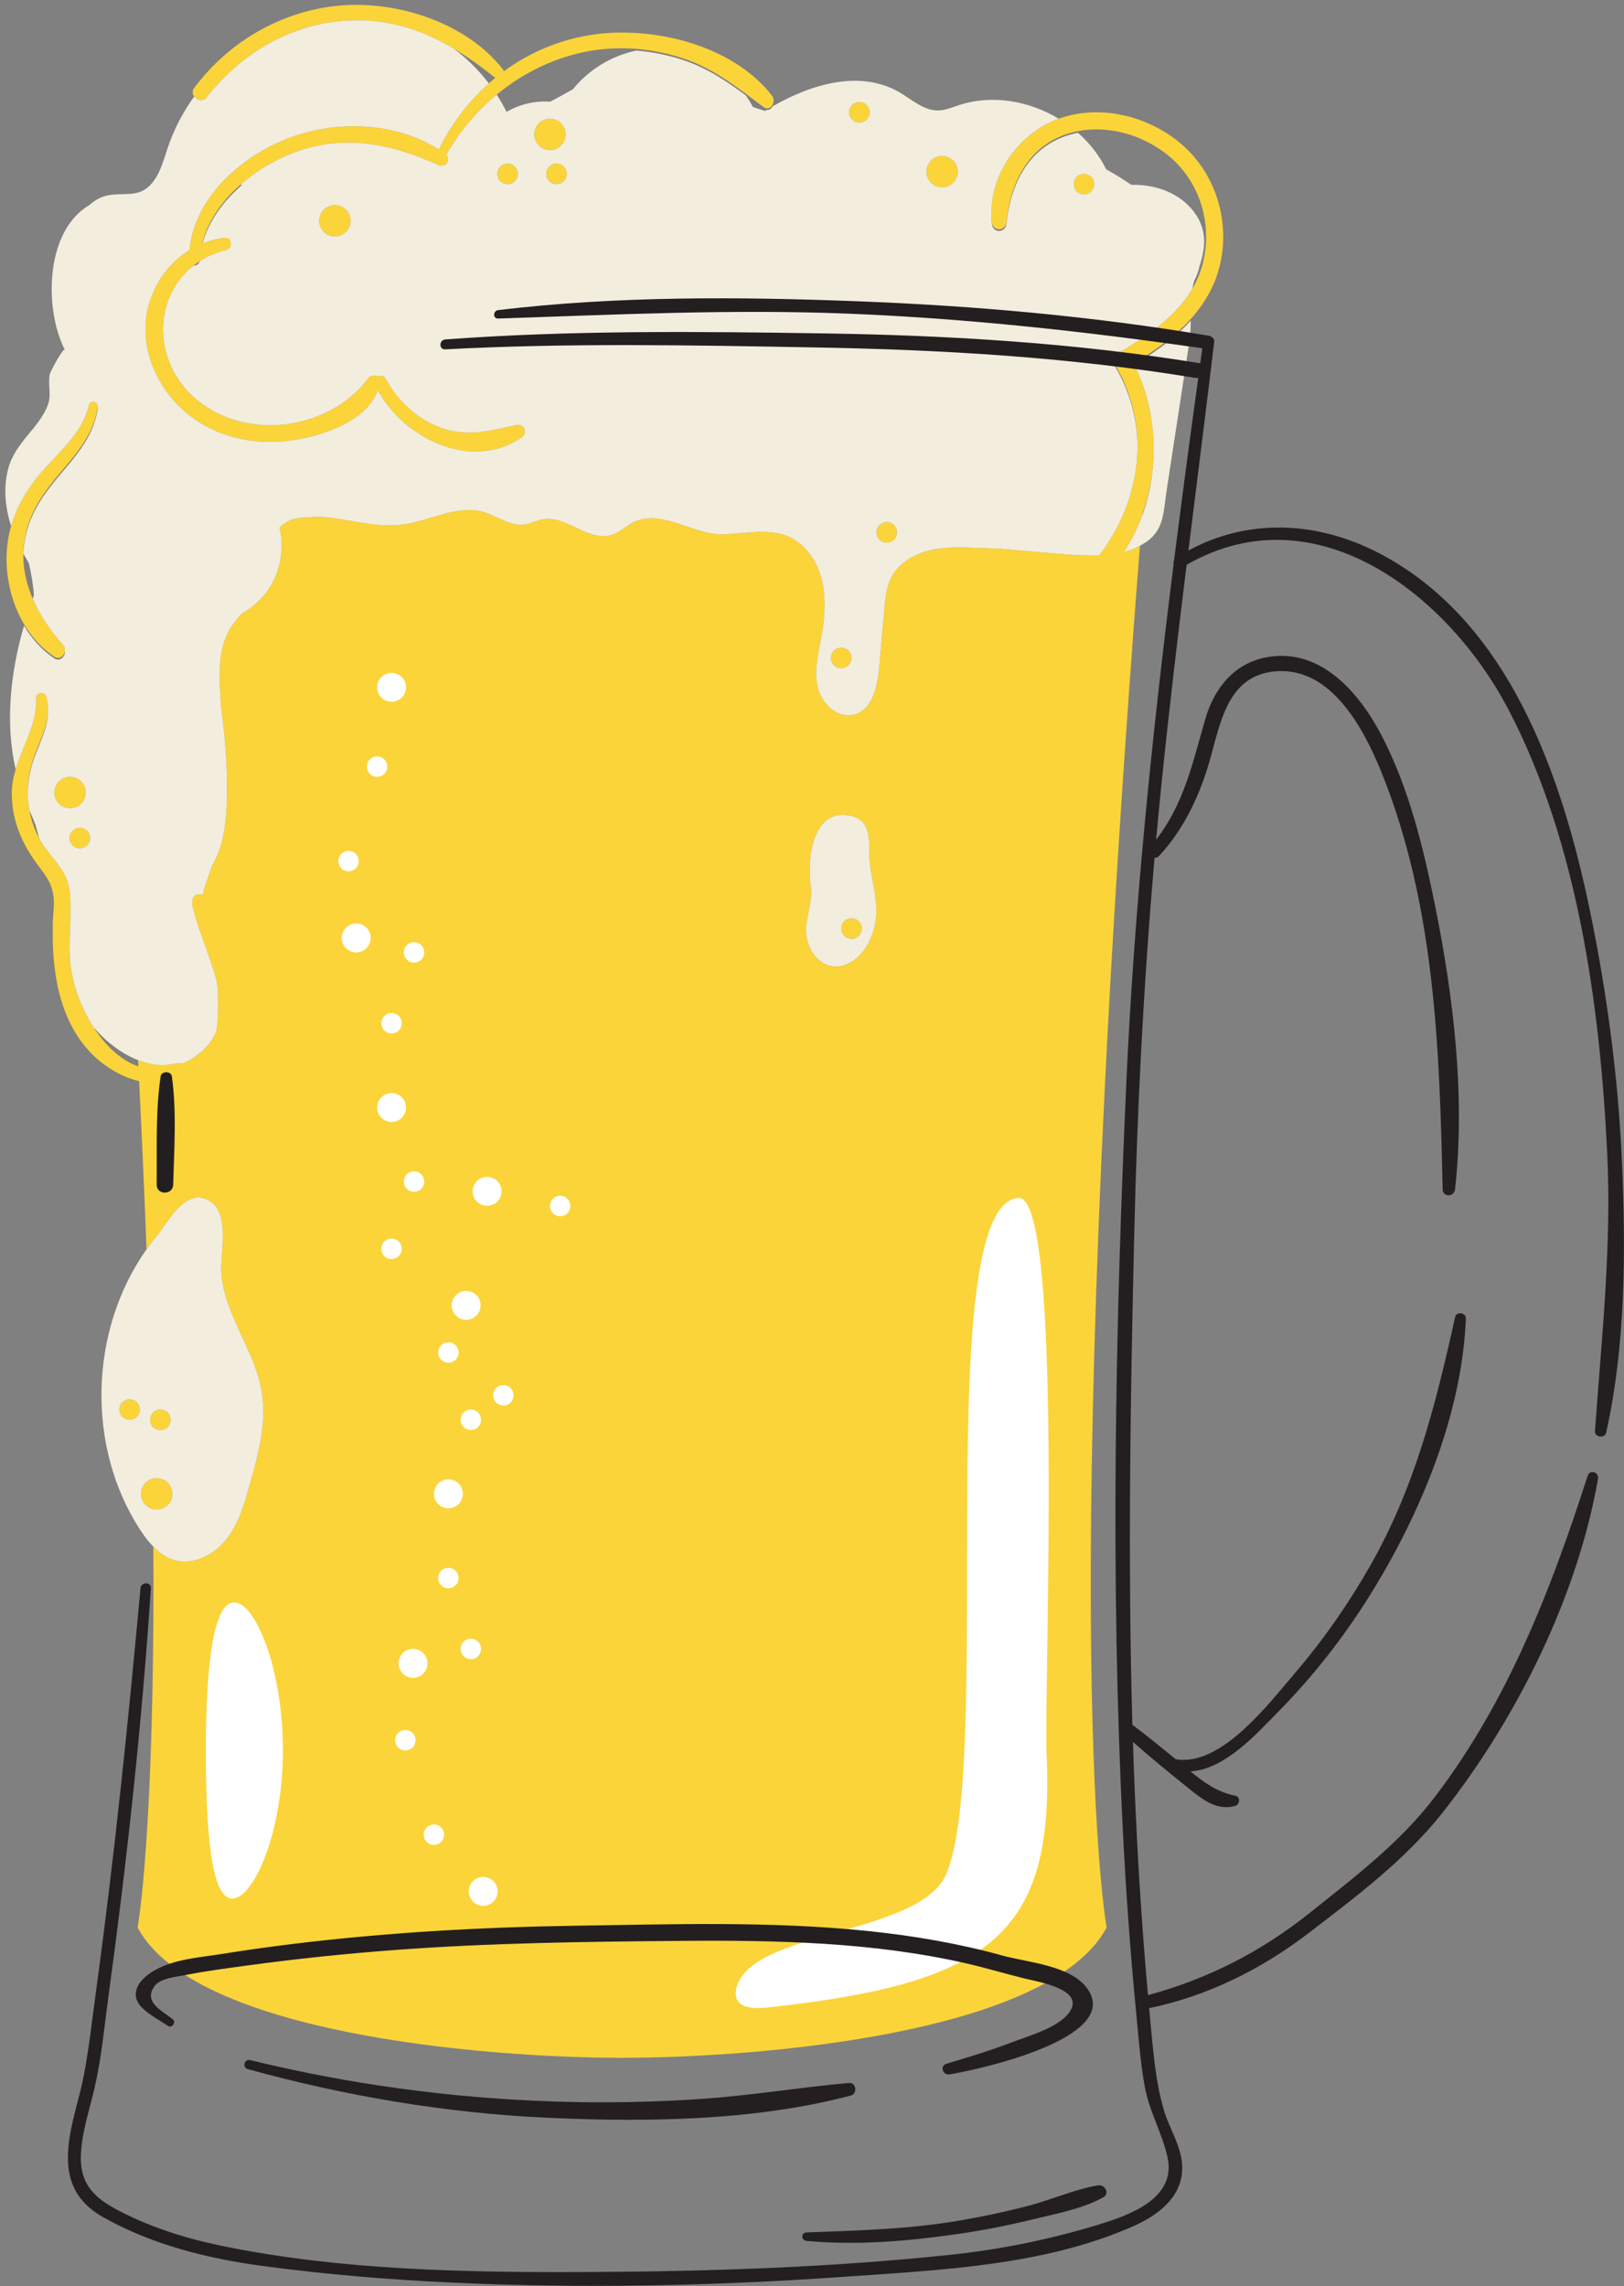
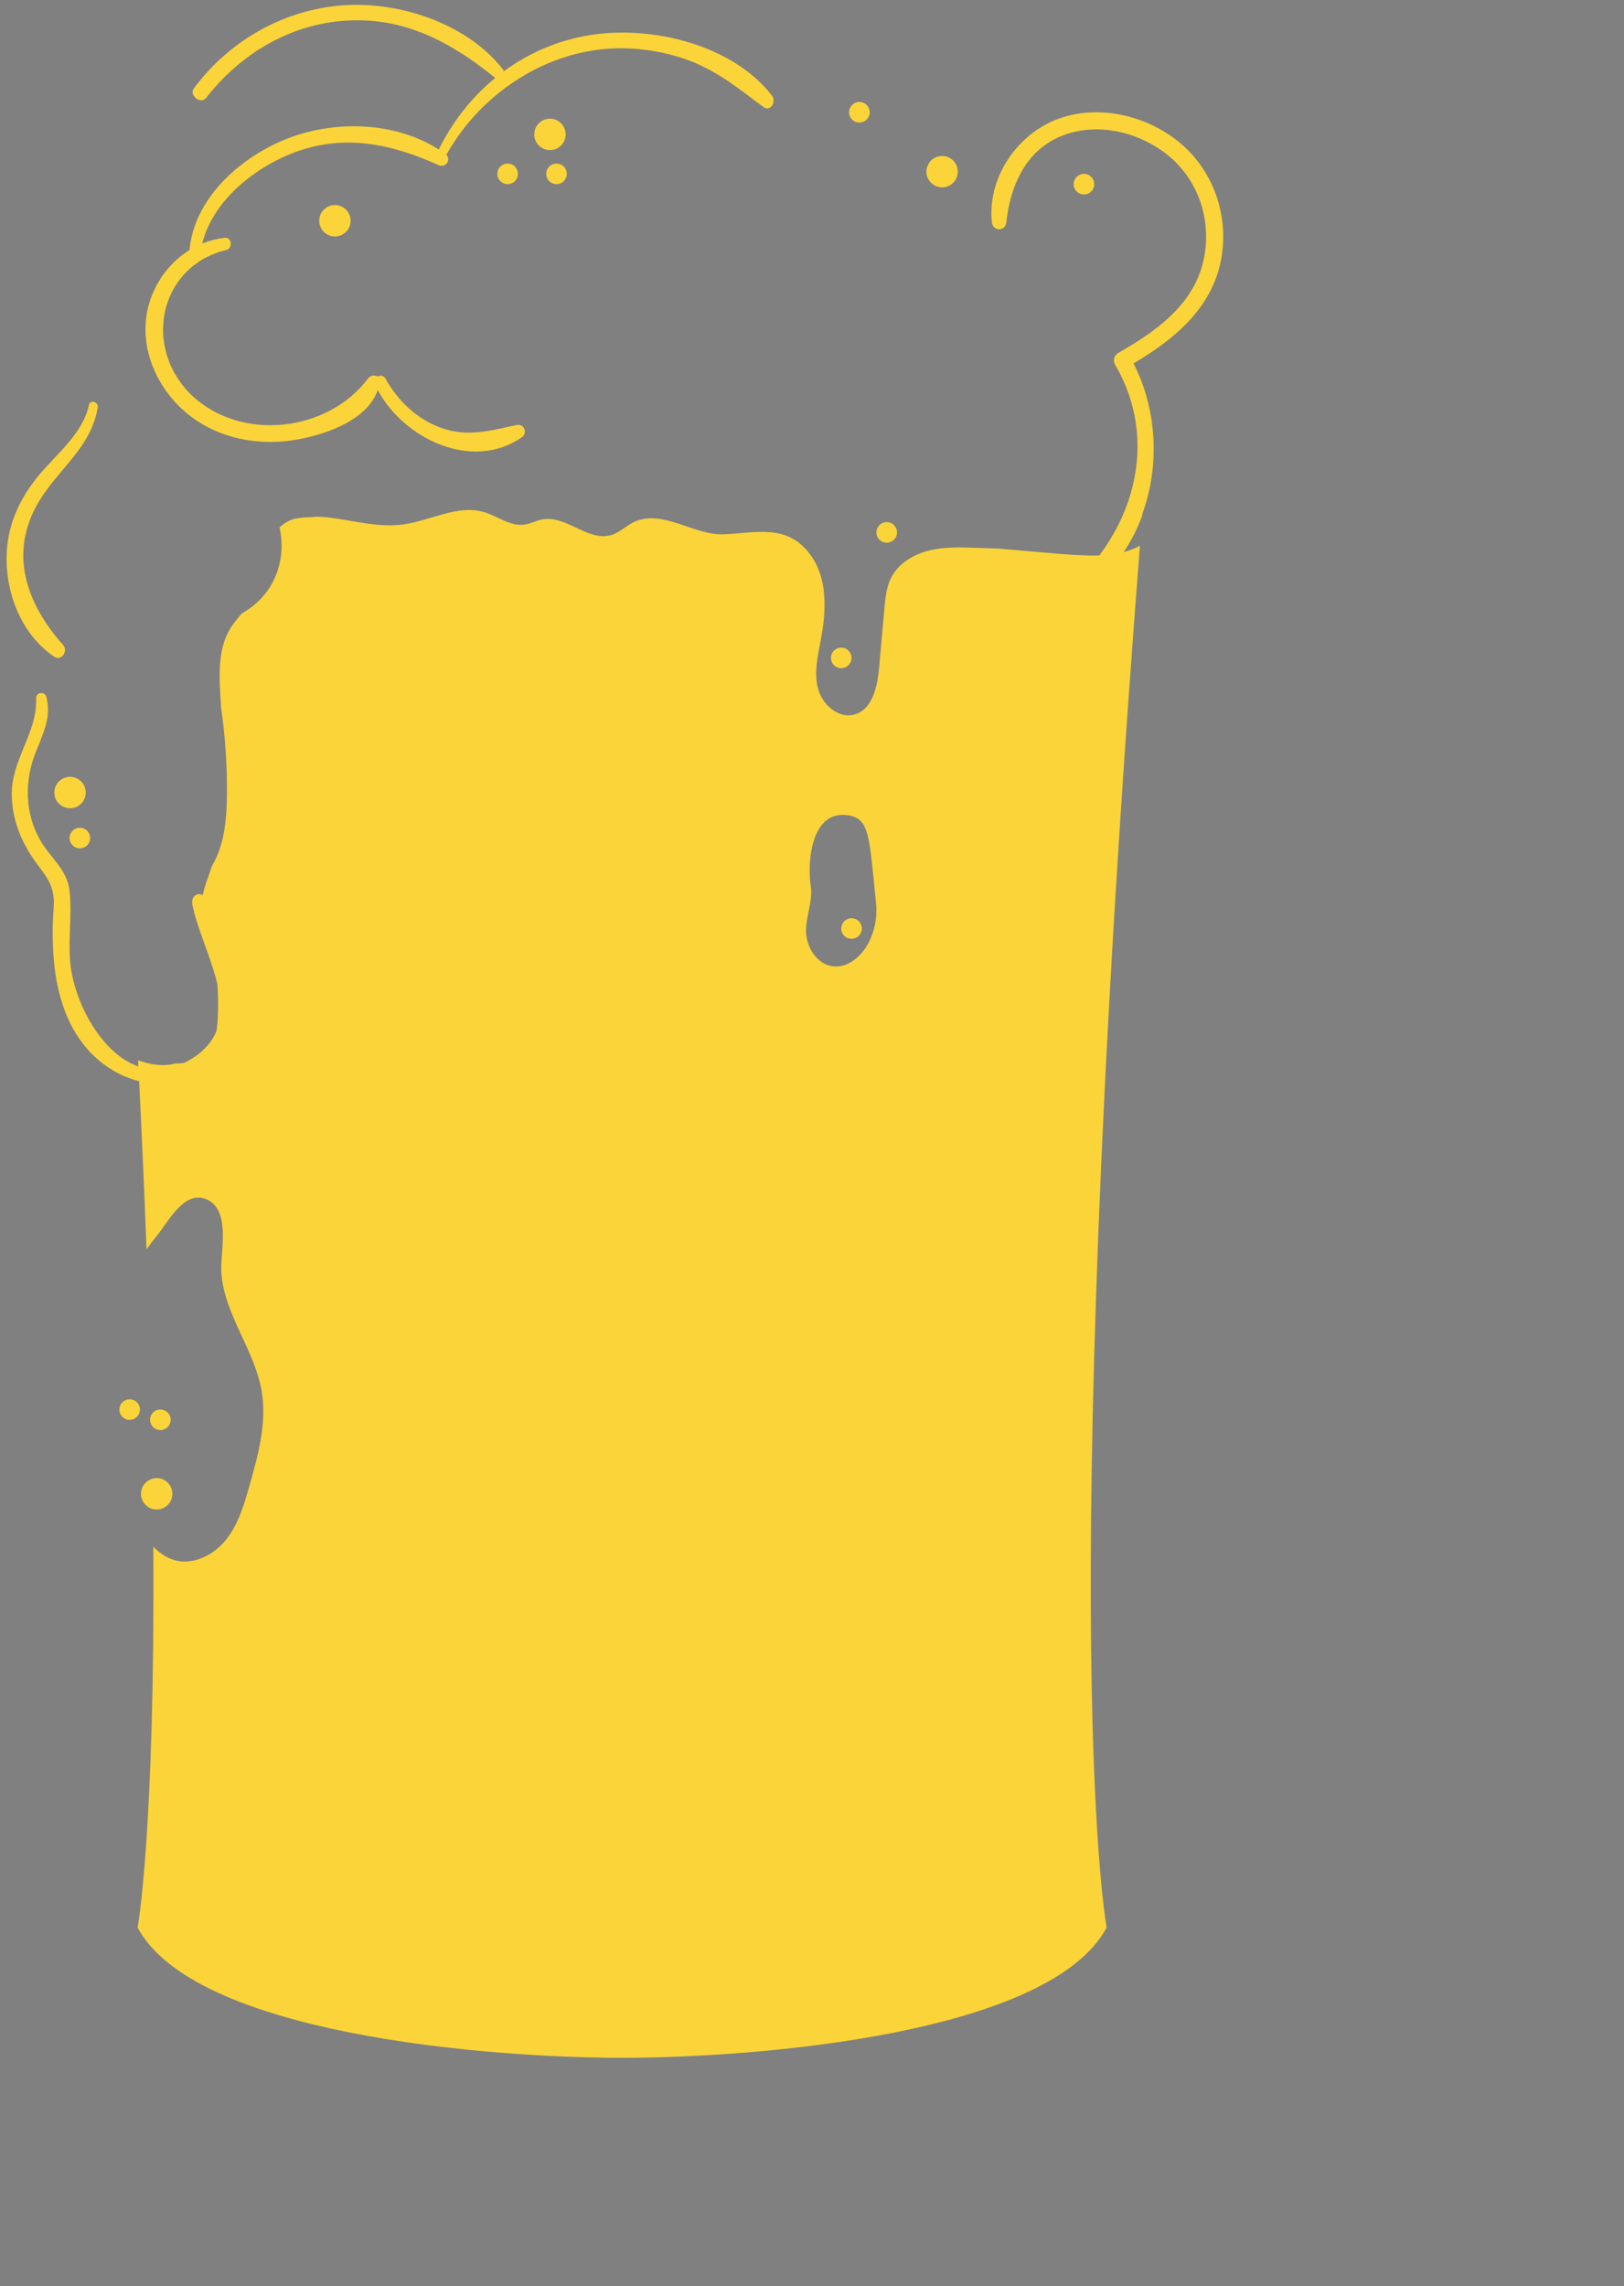
<svg xmlns="http://www.w3.org/2000/svg" height="469.6" preserveAspectRatio="xMidYMid meet" version="1.0" viewBox="-1.1 -1.0 333.7 469.6" width="333.7" zoomAndPan="magnify">
  <rect x="-1.1" y="-1.0" width="333.7" height="469.6" fill="#808080" stroke="none" />
  <defs>
    <clipPath id="a">
-       <path d="M 12 60 L 332.59 60 L 332.59 468.551 L 12 468.551 Z M 12 60" />
-     </clipPath>
+       </clipPath>
  </defs>
  <g>
    <g id="change1_1">
-       <path d="M 39.07 19.109 C 39.141 19.172 39.219 19.23 39.297 19.285 C 39.316 19.297 39.336 19.312 39.355 19.324 C 39.441 19.379 39.531 19.422 39.621 19.465 C 39.633 19.469 39.648 19.477 39.66 19.48 C 39.766 19.523 39.875 19.559 39.984 19.578 C 39.996 19.578 40.004 19.578 40.016 19.582 C 40.109 19.598 40.203 19.602 40.301 19.602 C 40.332 19.598 40.363 19.594 40.398 19.59 C 40.469 19.582 40.543 19.57 40.613 19.547 C 40.648 19.539 40.684 19.527 40.719 19.512 C 40.789 19.484 40.855 19.449 40.918 19.406 C 40.949 19.391 40.98 19.371 41.012 19.352 C 41.102 19.281 41.191 19.199 41.27 19.098 C 48.086 10.348 57.852 4.309 69.035 3.309 C 69.723 3.246 70.402 3.211 71.074 3.188 C 71.266 3.184 71.457 3.18 71.648 3.176 C 72.176 3.164 72.699 3.164 73.219 3.18 C 73.371 3.184 73.527 3.184 73.68 3.188 C 74.312 3.211 74.934 3.254 75.551 3.309 C 75.746 3.328 75.941 3.352 76.137 3.371 C 76.578 3.422 77.016 3.477 77.449 3.539 C 77.676 3.574 77.906 3.605 78.129 3.645 C 78.645 3.73 79.156 3.828 79.664 3.934 C 79.93 3.992 80.191 4.055 80.457 4.117 C 80.828 4.207 81.199 4.297 81.566 4.398 C 81.848 4.473 82.133 4.555 82.414 4.641 C 82.707 4.727 82.996 4.816 83.281 4.91 C 83.82 5.086 84.352 5.273 84.879 5.469 C 85.102 5.551 85.324 5.633 85.543 5.719 C 85.895 5.855 86.242 6.004 86.59 6.152 C 86.766 6.227 86.941 6.301 87.113 6.379 C 88.34 6.922 89.543 7.52 90.727 8.176 C 90.789 8.211 90.848 8.242 90.91 8.277 C 91.324 8.508 91.738 8.746 92.152 8.988 C 92.152 8.988 92.152 8.988 92.152 8.992 C 94.996 10.68 97.754 12.656 100.461 14.848 C 100.531 14.902 100.605 14.949 100.676 14.992 C 100.227 15.359 99.789 15.746 99.352 16.133 C 98.867 16.562 98.395 17.008 97.93 17.457 C 97.863 17.52 97.801 17.582 97.734 17.645 C 97.312 18.059 96.902 18.484 96.496 18.918 C 96.391 19.031 96.285 19.145 96.18 19.258 C 95.812 19.656 95.453 20.066 95.098 20.484 C 94.961 20.645 94.824 20.812 94.688 20.977 C 94.367 21.359 94.055 21.75 93.754 22.145 C 93.586 22.363 93.422 22.586 93.258 22.809 C 92.992 23.168 92.723 23.531 92.469 23.902 C 92.273 24.188 92.086 24.477 91.895 24.766 C 91.68 25.09 91.461 25.414 91.254 25.75 C 91.02 26.129 90.797 26.512 90.574 26.898 C 90.422 27.16 90.266 27.418 90.117 27.684 C 89.754 28.348 89.398 29.023 89.066 29.707 C 79.809 23.836 67.211 23.633 57.273 27.742 C 47.949 31.602 38.785 39.891 37.848 50.348 C 37.477 50.578 37.121 50.828 36.77 51.082 C 36.691 51.141 36.609 51.191 36.531 51.246 C 36.516 51.258 36.504 51.266 36.488 51.273 C 36.125 51.547 35.781 51.84 35.441 52.137 C 35.387 52.184 35.328 52.223 35.277 52.27 C 35.25 52.293 35.223 52.312 35.195 52.336 C 34.863 52.637 34.547 52.957 34.234 53.281 C 34.195 53.32 34.156 53.355 34.117 53.395 C 34.078 53.434 34.039 53.469 34 53.512 C 33.703 53.828 33.426 54.168 33.152 54.508 C 33.07 54.605 32.984 54.691 32.906 54.793 C 32.629 55.148 32.371 55.523 32.117 55.898 C 32.055 55.992 31.984 56.078 31.926 56.168 C 31.703 56.508 31.504 56.863 31.305 57.223 C 31.227 57.359 31.137 57.492 31.062 57.633 C 30.855 58.02 30.676 58.414 30.496 58.812 C 30.492 58.828 30.484 58.84 30.477 58.855 C 30.426 58.965 30.371 59.066 30.324 59.176 C 30.098 59.703 29.898 60.238 29.719 60.789 C 27.234 68.383 29.961 76.562 35.406 82.152 C 41.527 88.438 50.422 90.695 58.969 89.449 C 64.973 88.57 74.332 85.582 76.516 79.113 C 81.789 89.031 95.824 95.934 106.102 88.848 C 107.395 87.953 106.609 85.965 105.027 86.305 C 99.668 87.453 94.98 88.852 89.527 86.887 C 84.586 85.102 80.645 81.355 78.129 76.809 C 77.738 76.105 77.051 76.059 76.535 76.359 C 75.98 75.973 75.008 76.102 74.574 76.688 C 66.406 87.703 48.516 89.859 38.324 80.219 C 37.805 79.727 37.324 79.219 36.871 78.691 C 36.164 77.859 35.566 76.977 35.027 76.074 C 34.875 75.836 34.719 75.594 34.59 75.348 C 34.586 75.348 34.586 75.348 34.586 75.348 C 34.465 75.117 34.367 74.883 34.258 74.652 C 34.258 74.648 34.258 74.648 34.254 74.648 C 34.082 74.289 33.902 73.934 33.75 73.566 C 33.656 73.336 33.586 73.098 33.504 72.863 C 33.5 72.859 33.5 72.859 33.5 72.855 C 33.367 72.492 33.23 72.129 33.125 71.758 C 33.012 71.375 32.934 70.988 32.848 70.602 C 32.789 70.359 32.727 70.117 32.684 69.875 C 32.684 69.871 32.684 69.871 32.684 69.871 C 32.645 69.652 32.625 69.434 32.594 69.215 C 32.594 69.211 32.594 69.211 32.594 69.207 C 32.539 68.805 32.477 68.398 32.449 67.992 C 32.387 67.102 32.406 66.215 32.477 65.336 C 32.5 64.973 32.527 64.609 32.578 64.254 C 32.578 64.254 32.578 64.25 32.578 64.25 C 32.602 64.074 32.641 63.902 32.672 63.73 C 32.672 63.727 32.672 63.727 32.672 63.723 C 32.746 63.297 32.824 62.867 32.93 62.445 C 32.973 62.277 33.027 62.113 33.074 61.945 C 33.105 61.832 33.148 61.727 33.18 61.613 C 33.504 60.555 33.922 59.531 34.449 58.559 C 34.449 58.559 34.449 58.559 34.453 58.555 C 34.609 58.266 34.781 57.98 34.957 57.699 C 35.109 57.453 35.262 57.215 35.426 56.98 C 35.578 56.766 35.742 56.562 35.902 56.352 C 36.125 56.066 36.348 55.781 36.594 55.508 C 36.902 55.16 37.223 54.82 37.566 54.496 C 37.688 54.383 37.824 54.27 37.949 54.156 C 37.965 54.145 37.977 54.137 37.992 54.125 C 38.375 53.789 38.762 53.457 39.184 53.152 C 39.391 53.09 39.57 52.957 39.707 52.781 C 40.16 52.48 40.641 52.203 41.133 51.941 C 41.215 51.902 41.297 51.863 41.379 51.824 C 41.734 51.645 42.094 51.465 42.465 51.309 C 42.645 51.23 42.836 51.168 43.02 51.098 C 43.02 51.098 43.023 51.098 43.023 51.094 C 43.312 50.984 43.594 50.867 43.895 50.77 C 44.391 50.605 44.902 50.457 45.43 50.332 C 46.781 50.008 46.531 47.699 45.094 47.852 C 44.691 47.895 44.293 47.953 43.902 48.023 C 43.742 48.055 43.586 48.094 43.426 48.129 C 43.367 48.141 43.309 48.152 43.254 48.164 C 43.082 48.199 42.91 48.234 42.742 48.277 C 42.539 48.328 42.344 48.391 42.145 48.449 C 42.059 48.477 41.969 48.5 41.883 48.527 C 41.789 48.555 41.699 48.578 41.609 48.609 C 41.41 48.672 41.219 48.75 41.023 48.82 C 41.02 48.824 41.02 48.824 41.016 48.824 C 40.832 48.895 40.645 48.953 40.461 49.027 C 42.133 42.199 47.672 36.555 53.895 32.934 C 53.906 32.926 53.918 32.922 53.93 32.914 C 54.41 32.633 54.898 32.363 55.383 32.109 C 55.465 32.066 55.547 32.031 55.625 31.988 C 56.047 31.773 56.469 31.559 56.895 31.363 C 57.098 31.27 57.301 31.184 57.504 31.094 C 57.809 30.961 58.117 30.816 58.422 30.691 C 58.938 30.48 59.453 30.285 59.965 30.105 C 70.051 26.535 79.57 28.645 88.996 32.906 C 90.484 33.578 91.633 31.848 90.609 30.781 C 90.621 30.762 90.637 30.754 90.648 30.738 C 91.004 30.102 91.379 29.477 91.766 28.859 C 91.902 28.641 92.047 28.426 92.191 28.211 C 92.445 27.82 92.703 27.434 92.969 27.051 C 93.156 26.789 93.348 26.531 93.539 26.27 C 93.773 25.949 94.012 25.633 94.258 25.316 C 94.477 25.035 94.703 24.754 94.93 24.477 C 95.156 24.203 95.383 23.938 95.613 23.668 C 95.871 23.371 96.129 23.074 96.391 22.785 C 96.594 22.562 96.805 22.34 97.016 22.121 C 97.316 21.805 97.609 21.488 97.918 21.184 C 98.047 21.059 98.18 20.938 98.312 20.809 C 104.301 15.004 111.938 10.871 120.156 9.461 C 126.59 8.355 133.281 8.98 139.457 11.059 C 145.812 13.199 150.488 17.047 155.77 20.977 C 157.23 22.066 158.461 19.855 157.547 18.672 C 149.371 8.102 132.648 4.152 120.02 6.227 C 113.508 7.293 107.543 9.891 102.426 13.641 C 102.375 13.473 102.293 13.305 102.164 13.145 C 94.543 3.512 80.18 -1.008 68.281 0.184 C 56.488 1.367 45.773 7.68 38.742 17.148 C 38.332 17.707 38.445 18.336 38.801 18.816 C 38.867 18.906 38.945 18.988 39.027 19.066 C 39.039 19.082 39.055 19.094 39.07 19.109 Z M 231.816 73.66 C 231.887 73.789 231.941 73.926 232.008 74.055 C 232.297 74.625 232.566 75.207 232.824 75.797 C 232.879 75.922 232.93 76.051 232.98 76.176 C 233.203 76.695 233.414 77.223 233.609 77.758 C 233.668 77.914 233.723 78.074 233.777 78.234 C 233.957 78.742 234.125 79.258 234.281 79.773 C 234.336 79.949 234.387 80.121 234.438 80.297 C 234.586 80.812 234.723 81.332 234.848 81.855 C 234.891 82.027 234.934 82.199 234.973 82.371 C 235.094 82.914 235.203 83.457 235.305 84.008 C 235.332 84.16 235.363 84.312 235.391 84.469 C 235.492 85.07 235.578 85.68 235.652 86.285 C 235.668 86.383 235.684 86.48 235.691 86.574 C 235.859 88.023 235.949 89.484 235.961 90.949 C 235.961 90.957 235.961 90.965 235.961 90.973 C 235.961 91.566 235.949 92.16 235.93 92.754 C 235.906 93.453 235.855 94.148 235.797 94.848 C 235.492 98.156 234.777 101.418 233.648 104.512 C 233.641 104.621 233.633 104.734 233.621 104.848 C 232.648 107.52 231.383 110.07 229.785 112.406 C 230.945 112.102 232.07 111.68 233.133 111.109 C 215.523 337.773 226.293 394.941 226.293 394.941 C 214.699 416.719 155.113 421.707 126.734 421.707 C 98.355 421.707 38.77 416.719 27.176 394.941 C 27.176 394.941 30.742 375.996 30.414 316.723 C 31.637 317.969 33.039 318.98 34.703 319.465 C 38.609 320.594 42.863 318.422 45.391 315.234 C 47.91 312.047 49.074 308.023 50.18 304.113 C 51.969 297.797 53.77 291.227 52.668 284.754 C 51.184 276.035 44.578 268.559 44.359 259.719 C 44.262 255.738 46.395 247.129 40.984 245.227 C 36.605 243.691 33.367 250.141 31.07 252.926 C 30.348 253.805 29.664 254.711 29.008 255.637 C 28.605 244.895 28.105 233.402 27.488 221.098 C 23.609 220.121 19.918 217.898 17.09 214.773 C 13.164 210.441 11.168 204.848 10.309 199.145 C 9.785 195.672 9.68 192.156 9.746 188.648 C 9.777 186.98 10.07 185.227 9.934 183.57 C 9.668 180.344 8.133 178.688 6.312 176.195 C 3.246 172.004 1.34 167.305 1.32 162.043 C 1.312 160.312 1.633 158.664 2.113 157.062 C 2.168 156.883 2.227 156.703 2.281 156.523 C 2.34 156.348 2.398 156.168 2.457 155.992 C 2.523 155.805 2.59 155.613 2.656 155.422 C 2.723 155.246 2.785 155.074 2.852 154.898 C 2.914 154.73 2.977 154.562 3.043 154.395 C 3.176 154.055 3.309 153.715 3.445 153.379 C 3.469 153.328 3.488 153.273 3.508 153.223 C 4.906 149.793 6.426 146.434 6.332 142.738 C 6.328 142.625 6.336 142.516 6.328 142.402 C 6.266 141.184 8.113 140.984 8.418 142.121 C 8.555 142.645 8.648 143.152 8.703 143.652 C 8.707 143.66 8.707 143.672 8.707 143.68 C 8.758 144.168 8.773 144.648 8.758 145.121 C 8.656 148.012 7.379 150.633 6.242 153.508 C 5.129 156.316 4.566 159.266 4.617 162.195 C 4.617 162.23 4.617 162.266 4.617 162.297 C 4.621 162.477 4.625 162.652 4.633 162.828 C 4.633 162.828 4.633 162.832 4.633 162.832 C 4.633 162.836 4.633 162.836 4.633 162.84 C 4.656 163.266 4.691 163.695 4.738 164.121 C 4.738 164.133 4.742 164.141 4.742 164.148 C 4.793 164.574 4.855 165 4.93 165.422 C 5.316 167.555 6.051 169.637 7.176 171.609 C 9.23 175.199 12.68 177.586 13.188 181.926 C 13.266 182.582 13.312 183.242 13.344 183.902 C 13.348 183.984 13.344 184.07 13.348 184.156 C 13.371 184.746 13.383 185.336 13.383 185.926 C 13.383 185.93 13.383 185.93 13.383 185.93 C 13.367 189.066 13.082 192.234 13.238 195.379 C 13.27 195.996 13.316 196.613 13.387 197.23 C 13.441 197.727 13.52 198.23 13.609 198.742 C 13.637 198.891 13.676 199.039 13.707 199.191 C 13.777 199.559 13.852 199.93 13.941 200.305 C 13.984 200.473 14.035 200.645 14.082 200.812 C 14.172 201.176 14.27 201.535 14.379 201.902 C 14.43 202.07 14.488 202.242 14.543 202.414 C 14.664 202.781 14.781 203.148 14.914 203.516 C 14.973 203.688 15.047 203.859 15.109 204.031 C 15.25 204.395 15.391 204.762 15.543 205.129 C 15.617 205.305 15.703 205.48 15.781 205.66 C 15.938 206.016 16.094 206.367 16.266 206.719 C 16.355 206.906 16.453 207.09 16.547 207.277 C 16.719 207.609 16.887 207.941 17.07 208.27 C 17.18 208.473 17.301 208.672 17.418 208.871 C 17.594 209.172 17.77 209.473 17.953 209.766 C 17.992 209.828 18.027 209.895 18.066 209.957 C 18.082 209.973 18.094 209.984 18.105 210 C 20.488 213.699 23.641 216.781 27.336 218.07 C 27.312 217.641 27.289 217.203 27.27 216.773 C 29.738 217.73 32.469 218.133 34.906 217.457 C 35.527 217.48 36.141 217.43 36.742 217.344 C 37.121 217.156 37.5 216.957 37.883 216.734 C 40.707 215.07 42.418 213.086 43.348 210.891 C 43.555 209.82 43.629 208.715 43.672 207.621 C 43.754 205.453 43.746 203.266 43.555 201.105 C 43.648 201.496 43.754 201.891 43.832 202.277 C 43.742 201.848 43.652 201.41 43.543 200.977 C 43.547 201.02 43.551 201.062 43.555 201.105 C 42.215 195.488 39.352 189.633 38.414 184.746 C 38.387 184.586 38.383 184.43 38.402 184.285 C 38.277 183.086 39.664 182.227 40.543 182.891 C 40.973 180.836 41.812 178.863 42.477 176.852 C 43.004 175.953 43.453 175.004 43.816 174.031 C 45.238 170.215 45.5 166.066 45.531 161.992 C 45.578 156.074 45.168 150.152 44.32 144.293 C 44.301 143.988 44.293 143.684 44.273 143.379 C 43.945 138.035 43.5 132.242 46.434 127.762 C 47.062 126.797 47.828 125.93 48.555 125.031 C 50.859 123.758 52.863 121.941 54.285 119.723 C 56.605 116.105 57.312 111.527 56.344 107.348 C 57.18 106.547 58.152 105.93 59.289 105.602 C 59.91 105.477 60.539 105.379 61.172 105.305 C 62.078 105.242 62.996 105.246 63.902 105.145 C 64.742 105.148 65.598 105.199 66.469 105.305 C 71.566 105.922 76.656 107.426 81.746 106.734 C 87.367 105.977 92.918 102.578 98.355 104.191 C 101.152 105.02 103.715 107.148 106.605 106.77 C 107.914 106.598 109.109 105.914 110.41 105.684 C 115.273 104.82 119.824 110.363 124.539 108.898 C 126.281 108.359 127.609 106.941 129.273 106.184 C 135.031 103.559 141.566 108.988 147.512 108.758 C 154.344 108.488 160.836 106.445 165.582 113.188 C 168.973 118.008 168.68 124.477 167.59 130.27 C 166.961 133.621 166.113 137.09 166.973 140.395 C 167.828 143.695 171.125 146.672 174.422 145.785 C 178.16 144.781 179.191 140.059 179.535 136.203 C 179.902 132.113 180.27 128.027 180.633 123.938 C 180.82 121.824 181.027 119.652 181.973 117.75 C 183.426 114.82 186.473 112.941 189.641 112.129 C 192.809 111.312 196.129 111.418 199.398 111.531 C 200.957 111.582 202.516 111.637 204.074 111.691 C 207.547 111.988 211.02 112.289 214.492 112.59 C 217.613 112.859 220.738 113.129 223.871 113.113 C 224.18 113.109 224.488 113.102 224.797 113.09 C 227.719 109.211 229.906 104.91 231.219 100.414 L 231.223 100.414 C 231.227 100.395 231.23 100.379 231.234 100.359 C 231.852 98.242 232.273 96.082 232.48 93.902 C 232.488 93.816 232.496 93.73 232.504 93.648 C 232.543 93.203 232.574 92.762 232.594 92.32 C 232.602 92.191 232.605 92.066 232.609 91.941 C 232.617 91.738 232.633 91.539 232.637 91.34 C 232.637 91.129 232.641 90.918 232.637 90.703 C 232.637 90.676 232.637 90.641 232.637 90.609 C 232.625 84.965 231.176 79.258 228.012 73.887 C 227.895 73.691 227.824 73.477 227.797 73.254 C 227.801 73.242 227.797 73.227 227.797 73.215 C 227.797 73.211 227.797 73.211 227.797 73.207 C 227.781 73.059 227.789 72.906 227.812 72.758 C 227.816 72.734 227.82 72.711 227.824 72.688 C 227.855 72.535 227.898 72.391 227.965 72.254 C 227.969 72.25 227.969 72.25 227.969 72.246 C 228.031 72.117 228.117 72.004 228.207 71.895 C 228.23 71.863 228.258 71.84 228.281 71.812 C 228.383 71.707 228.496 71.609 228.629 71.531 C 229.051 71.289 229.473 71.047 229.891 70.801 C 230.047 70.711 230.195 70.617 230.352 70.527 C 230.613 70.371 230.879 70.211 231.141 70.051 C 231.336 69.934 231.531 69.812 231.727 69.691 C 231.938 69.559 232.148 69.43 232.355 69.297 C 232.582 69.152 232.809 69.012 233.031 68.863 C 233.043 68.855 233.055 68.848 233.066 68.84 C 233.715 68.418 234.352 67.98 234.98 67.535 C 235.062 67.48 235.145 67.422 235.223 67.363 C 235.523 67.148 235.82 66.93 236.113 66.703 C 236.176 66.66 236.234 66.613 236.297 66.566 C 240.891 63.062 244.703 58.734 246.117 52.828 C 248.051 44.754 245.363 36.129 238.883 30.883 C 233.48 26.508 225.871 24.406 219.059 26.25 C 210.336 28.613 206.594 36.316 205.68 44.668 C 205.473 46.578 202.922 46.57 202.711 44.668 C 202.652 44.141 202.621 43.609 202.609 43.082 C 202.602 42.676 202.621 42.273 202.641 41.871 C 202.648 41.727 202.645 41.586 202.652 41.441 C 202.68 41.078 202.727 40.719 202.773 40.355 C 202.797 40.176 202.812 39.992 202.84 39.812 C 202.895 39.473 202.969 39.141 203.039 38.805 C 203.082 38.605 203.117 38.406 203.168 38.211 C 203.246 37.891 203.344 37.574 203.438 37.258 C 203.5 37.051 203.559 36.84 203.629 36.633 C 203.73 36.332 203.844 36.035 203.961 35.738 C 204.043 35.523 204.125 35.309 204.215 35.098 C 204.336 34.812 204.469 34.531 204.602 34.254 C 204.707 34.035 204.812 33.82 204.926 33.605 C 205.062 33.34 205.211 33.074 205.359 32.816 C 205.484 32.598 205.613 32.383 205.746 32.168 C 205.902 31.922 206.062 31.676 206.227 31.434 C 206.375 31.219 206.527 31.004 206.68 30.793 C 206.852 30.566 207.02 30.34 207.195 30.117 C 207.367 29.902 207.539 29.695 207.719 29.492 C 207.898 29.281 208.078 29.074 208.266 28.871 C 208.453 28.664 208.652 28.465 208.852 28.266 C 209.039 28.078 209.227 27.891 209.422 27.707 C 209.637 27.512 209.855 27.32 210.078 27.129 C 210.273 26.965 210.465 26.793 210.664 26.637 C 210.902 26.445 211.148 26.27 211.395 26.09 C 211.59 25.945 211.785 25.797 211.984 25.66 C 212.254 25.48 212.527 25.312 212.801 25.145 C 212.992 25.027 213.184 24.902 213.379 24.789 C 213.691 24.613 214.016 24.453 214.34 24.293 C 214.508 24.211 214.668 24.117 214.836 24.039 C 215.332 23.809 215.836 23.598 216.352 23.41 C 216.383 23.398 216.414 23.391 216.445 23.383 C 224.449 20.512 233.664 22.535 240.363 27.559 C 247.781 33.117 251.355 42.43 249.941 51.566 C 248.324 61.992 240.391 68.59 231.816 73.66 Z M 31.184 309.078 C 31.195 309.078 31.207 309.082 31.219 309.078 C 31.84 309.059 32.461 308.855 33 308.461 C 33.539 308.066 33.922 307.535 34.133 306.949 C 34.273 306.559 34.336 306.145 34.32 305.73 C 34.305 305.316 34.211 304.902 34.031 304.512 C 33.941 304.316 33.832 304.129 33.699 303.949 C 33.566 303.77 33.422 303.605 33.262 303.461 C 32.945 303.176 32.578 302.957 32.188 302.816 C 31.797 302.68 31.383 302.613 30.969 302.629 C 30.734 302.637 30.504 302.68 30.273 302.742 C 30.164 302.77 30.062 302.809 29.957 302.848 C 29.691 302.949 29.43 303.074 29.188 303.25 C 28.469 303.777 28.031 304.547 27.906 305.363 C 27.871 305.566 27.859 305.773 27.867 305.98 C 27.887 306.395 27.98 306.809 28.16 307.199 C 28.246 307.395 28.359 307.582 28.488 307.762 C 28.621 307.941 28.77 308.105 28.926 308.246 C 29.246 308.535 29.609 308.754 30 308.891 C 30.113 308.934 30.234 308.953 30.352 308.98 C 30.625 309.047 30.902 309.086 31.184 309.078 Z M 25.859 286.457 C 25.727 286.438 25.59 286.43 25.453 286.434 C 25.32 286.441 25.184 286.457 25.051 286.488 C 24.914 286.523 24.785 286.566 24.656 286.625 C 24.527 286.684 24.406 286.758 24.285 286.844 C 24.168 286.93 24.062 287.023 23.969 287.129 C 23.781 287.336 23.637 287.578 23.547 287.832 C 23.316 288.473 23.398 289.211 23.832 289.797 C 24.262 290.387 24.941 290.688 25.617 290.664 C 25.754 290.656 25.891 290.641 26.023 290.609 C 26.289 290.543 26.551 290.43 26.785 290.254 C 27.023 290.082 27.211 289.871 27.352 289.637 C 27.562 289.281 27.664 288.875 27.648 288.469 C 27.637 288.059 27.504 287.652 27.242 287.301 C 26.898 286.828 26.395 286.539 25.859 286.457 Z M 17.125 172.238 C 17.195 172.121 17.254 171.996 17.297 171.867 C 17.527 171.23 17.445 170.492 17.016 169.902 C 16.586 169.312 15.906 169.016 15.227 169.039 C 15.09 169.043 14.957 169.062 14.82 169.094 C 14.555 169.156 14.293 169.273 14.059 169.445 C 13.707 169.703 13.457 170.055 13.32 170.438 C 13.273 170.562 13.238 170.695 13.219 170.828 C 13.137 171.363 13.258 171.93 13.602 172.402 C 13.949 172.871 14.449 173.16 14.984 173.242 C 15.117 173.266 15.254 173.27 15.391 173.266 C 15.457 173.266 15.527 173.246 15.594 173.238 C 15.93 173.191 16.262 173.074 16.559 172.859 C 16.793 172.688 16.98 172.477 17.125 172.238 Z M 173.867 134.062 C 173.863 133.926 173.848 133.789 173.812 133.656 C 173.781 133.523 173.738 133.391 173.68 133.266 C 173.621 133.137 173.547 133.012 173.461 132.895 C 173.375 132.777 173.277 132.672 173.176 132.578 C 173.07 132.48 172.961 132.398 172.84 132.328 C 172.598 132.184 172.332 132.094 172.055 132.055 C 171.527 131.977 170.973 132.098 170.508 132.438 C 170.387 132.523 170.281 132.621 170.188 132.727 C 169.902 133.035 169.727 133.422 169.664 133.82 C 169.625 134.09 169.633 134.363 169.695 134.633 C 169.762 134.898 169.875 135.156 170.051 135.395 C 170.223 135.629 170.434 135.82 170.668 135.961 C 170.902 136.102 171.164 136.191 171.434 136.234 C 171.566 136.254 171.699 136.266 171.836 136.258 C 172.109 136.246 172.379 136.184 172.637 136.066 C 172.762 136.012 172.887 135.938 173.004 135.852 C 173.594 135.422 173.895 134.742 173.867 134.062 Z M 182.809 107.113 C 182.379 106.523 181.699 106.223 181.02 106.25 C 180.887 106.254 180.75 106.273 180.613 106.305 C 180.348 106.367 180.09 106.484 179.852 106.656 C 179.5 106.914 179.25 107.262 179.109 107.648 C 179.066 107.773 179.031 107.906 179.012 108.039 C 178.93 108.574 179.051 109.141 179.395 109.613 C 179.738 110.086 180.242 110.371 180.777 110.453 C 180.91 110.473 181.047 110.48 181.184 110.477 C 181.551 110.465 181.914 110.344 182.242 110.137 C 182.277 110.109 182.316 110.098 182.352 110.07 C 182.457 109.992 182.547 109.906 182.633 109.816 C 182.645 109.805 182.66 109.797 182.672 109.785 C 182.766 109.68 182.848 109.566 182.918 109.449 C 182.988 109.332 183.047 109.207 183.094 109.078 C 183.32 108.441 183.238 107.703 182.809 107.113 Z M 175.578 188.484 C 174.887 187.543 173.562 187.34 172.621 188.027 C 172.387 188.199 172.195 188.414 172.055 188.648 C 171.773 189.121 171.688 189.688 171.812 190.223 C 171.875 190.488 171.992 190.746 172.164 190.984 C 172.336 191.219 172.547 191.41 172.785 191.551 C 173.02 191.691 173.277 191.781 173.547 191.824 C 173.68 191.844 173.816 191.852 173.953 191.848 C 174.09 191.844 174.223 191.824 174.355 191.793 C 174.488 191.762 174.621 191.719 174.75 191.656 C 174.879 191.602 175.004 191.527 175.117 191.441 C 175.238 191.355 175.344 191.258 175.438 191.152 C 175.531 191.051 175.613 190.938 175.688 190.82 C 176.109 190.113 176.094 189.191 175.578 188.484 Z M 29.93 291.531 C 29.988 291.656 30.059 291.781 30.148 291.898 C 30.32 292.133 30.531 292.324 30.766 292.465 C 31.004 292.605 31.262 292.699 31.531 292.738 C 31.664 292.762 31.797 292.77 31.934 292.762 C 32.07 292.758 32.207 292.738 32.34 292.707 C 32.473 292.676 32.605 292.633 32.73 292.574 C 32.859 292.516 32.984 292.441 33.102 292.355 C 33.219 292.27 33.328 292.172 33.422 292.07 C 33.703 291.758 33.883 291.375 33.941 290.973 C 34.027 290.438 33.906 289.871 33.559 289.398 C 33.359 289.125 33.102 288.922 32.82 288.777 C 32.129 288.422 31.273 288.453 30.602 288.941 C 30.367 289.117 30.18 289.328 30.035 289.562 C 29.828 289.918 29.723 290.324 29.738 290.73 C 29.75 291.004 29.812 291.273 29.93 291.531 Z M 173.559 22.945 C 173.617 23.07 173.691 23.195 173.777 23.312 C 173.863 23.43 173.961 23.535 174.062 23.633 C 174.48 24.012 175.023 24.199 175.566 24.18 C 175.973 24.16 176.379 24.031 176.73 23.77 C 176.852 23.684 176.957 23.59 177.051 23.484 C 177.711 22.758 177.793 21.641 177.191 20.816 C 177.02 20.578 176.805 20.391 176.57 20.25 C 176.449 20.18 176.328 20.121 176.199 20.074 C 175.945 19.98 175.672 19.941 175.402 19.949 C 174.992 19.965 174.59 20.098 174.234 20.359 C 174.117 20.445 174.012 20.539 173.914 20.645 C 173.348 21.27 173.207 22.18 173.559 22.945 Z M 219.574 37.316 C 219.637 37.586 219.754 37.844 219.926 38.078 C 220.012 38.199 220.109 38.305 220.215 38.398 C 220.422 38.59 220.66 38.73 220.914 38.82 C 221.172 38.914 221.441 38.953 221.715 38.945 C 221.852 38.938 221.984 38.922 222.121 38.891 C 222.387 38.828 222.648 38.711 222.883 38.535 C 223.234 38.277 223.484 37.93 223.621 37.547 C 223.852 36.91 223.77 36.172 223.34 35.582 C 222.906 34.992 222.23 34.691 221.551 34.719 C 221.535 34.719 221.523 34.723 221.508 34.723 C 221.113 34.746 220.727 34.875 220.383 35.125 C 219.676 35.641 219.387 36.516 219.574 37.316 Z M 111.328 35.598 C 111.387 35.723 111.457 35.848 111.543 35.965 C 111.629 36.082 111.727 36.188 111.828 36.285 C 112.246 36.66 112.789 36.852 113.332 36.828 C 113.738 36.812 114.148 36.68 114.5 36.422 C 114.617 36.336 114.723 36.238 114.816 36.137 C 115.48 35.406 115.562 34.289 114.957 33.469 C 114.785 33.23 114.57 33.039 114.336 32.898 C 114.219 32.828 114.094 32.773 113.969 32.727 C 113.711 32.633 113.441 32.594 113.168 32.602 C 112.762 32.617 112.355 32.75 112 33.008 C 111.883 33.098 111.777 33.191 111.684 33.297 C 111.117 33.922 110.977 34.828 111.328 35.598 Z M 103.531 32.625 C 103.398 32.605 103.262 32.598 103.125 32.602 C 102.988 32.605 102.855 32.625 102.723 32.656 C 102.586 32.688 102.457 32.734 102.328 32.793 C 102.199 32.852 102.074 32.922 101.961 33.008 C 101.84 33.098 101.734 33.191 101.641 33.297 C 101.449 33.504 101.309 33.742 101.219 34 C 100.988 34.637 101.07 35.375 101.5 35.965 C 101.934 36.555 102.609 36.855 103.289 36.828 C 103.426 36.824 103.562 36.805 103.695 36.773 C 103.961 36.711 104.223 36.594 104.457 36.422 C 104.691 36.25 104.883 36.039 105.023 35.801 C 105.234 35.449 105.336 35.039 105.32 34.633 C 105.305 34.227 105.172 33.82 104.914 33.469 C 104.57 32.996 104.066 32.707 103.531 32.625 Z M 189.586 32.875 C 189.473 33.113 189.383 33.363 189.332 33.621 C 189.316 33.684 189.301 33.746 189.289 33.809 C 189.176 34.613 189.359 35.465 189.879 36.172 C 190.105 36.484 190.387 36.734 190.691 36.938 C 190.828 37.031 190.973 37.109 191.121 37.176 C 191.258 37.242 191.398 37.297 191.539 37.344 C 191.875 37.445 192.223 37.5 192.57 37.488 C 192.582 37.488 192.594 37.492 192.605 37.492 C 193.02 37.477 193.434 37.379 193.824 37.203 C 194.02 37.113 194.207 37.004 194.387 36.871 C 195.469 36.078 195.91 34.746 195.621 33.523 C 195.574 33.32 195.508 33.117 195.418 32.922 C 195.328 32.727 195.219 32.539 195.086 32.359 C 194.438 31.473 193.414 31.016 192.391 31.043 C 192.379 31.043 192.367 31.039 192.355 31.039 C 191.734 31.062 191.113 31.266 190.574 31.66 C 190.133 31.988 189.809 32.41 189.586 32.875 Z M 108.762 27.348 C 108.859 27.758 109.035 28.152 109.301 28.512 C 109.949 29.402 110.973 29.855 111.992 29.828 C 112.008 29.828 112.016 29.832 112.027 29.828 C 112.441 29.816 112.855 29.719 113.246 29.539 C 113.441 29.453 113.629 29.34 113.809 29.211 C 114.891 28.422 115.336 27.086 115.047 25.863 C 114.949 25.453 114.773 25.059 114.508 24.699 C 113.855 23.809 112.836 23.355 111.812 23.383 C 111.801 23.383 111.789 23.379 111.777 23.379 C 111.363 23.395 110.949 23.492 110.562 23.668 C 110.363 23.758 110.176 23.867 109.996 24 C 108.918 24.789 108.473 26.125 108.762 27.348 Z M 11.383 159.199 C 10.301 159.992 9.855 161.324 10.145 162.547 C 10.242 162.957 10.418 163.352 10.684 163.711 C 11.008 164.156 11.43 164.48 11.898 164.703 C 12.531 165.008 13.254 165.102 13.945 164.957 C 14.18 164.91 14.41 164.844 14.629 164.742 C 14.824 164.652 15.016 164.539 15.195 164.41 C 16.273 163.621 16.719 162.285 16.43 161.062 C 16.332 160.656 16.156 160.258 15.891 159.898 C 15.363 159.18 14.598 158.742 13.781 158.617 C 12.965 158.488 12.098 158.676 11.383 159.199 Z M 70.109 46.516 C 71.121 45.406 71.242 43.699 70.324 42.441 C 69.27 41.004 67.25 40.691 65.812 41.746 C 65.453 42.008 65.164 42.332 64.949 42.691 C 64.73 43.051 64.594 43.445 64.527 43.855 C 64.434 44.469 64.516 45.105 64.781 45.691 C 64.871 45.887 64.98 46.074 65.113 46.254 C 65.766 47.145 66.785 47.602 67.809 47.574 C 67.82 47.57 67.832 47.574 67.844 47.574 C 68.465 47.551 69.086 47.348 69.625 46.953 C 69.805 46.82 69.969 46.676 70.109 46.516 Z M 12.25 132.391 C 12.25 132.383 12.25 132.371 12.25 132.363 C 12.242 132.277 12.223 132.191 12.203 132.109 C 12.199 132.09 12.195 132.07 12.188 132.055 C 12.164 131.977 12.133 131.902 12.094 131.828 C 12.082 131.809 12.074 131.785 12.062 131.762 C 12.012 131.672 11.949 131.582 11.875 131.5 C 11.578 131.168 11.293 130.836 11.008 130.5 C 10.93 130.406 10.855 130.316 10.781 130.223 C 10.551 129.949 10.328 129.672 10.105 129.391 C 10.051 129.32 9.996 129.25 9.941 129.18 C 9.668 128.828 9.406 128.477 9.145 128.121 C 9.109 128.07 9.074 128.02 9.039 127.973 C 8.816 127.656 8.598 127.344 8.387 127.023 C 8.336 126.949 8.285 126.871 8.234 126.797 C 7.746 126.059 7.293 125.305 6.875 124.543 C 6.844 124.488 6.812 124.434 6.781 124.379 C 6.594 124.031 6.414 123.68 6.238 123.328 C 6.219 123.285 6.199 123.242 6.176 123.199 C 2.945 116.559 2.508 109.219 6.992 101.863 C 11.125 95.086 17.559 90.965 18.98 82.738 C 18.98 82.73 18.984 82.719 18.988 82.707 C 19.188 81.535 17.438 81.008 17.176 82.207 C 15.945 87.832 11.062 91.789 7.449 95.965 C 7.062 96.406 6.695 96.855 6.336 97.312 C 6.219 97.461 6.109 97.613 5.992 97.762 C 5.758 98.074 5.52 98.387 5.293 98.703 C 5.164 98.887 5.043 99.07 4.918 99.254 C 4.715 99.547 4.52 99.844 4.328 100.141 C 4.203 100.34 4.082 100.539 3.961 100.738 C 3.785 101.031 3.613 101.332 3.445 101.633 C 3.332 101.836 3.219 102.043 3.113 102.25 C 2.949 102.559 2.801 102.871 2.648 103.188 C 2.551 103.395 2.453 103.598 2.363 103.805 C 2.207 104.148 2.07 104.5 1.934 104.852 C 1.863 105.035 1.781 105.219 1.715 105.406 C 1.531 105.91 1.367 106.422 1.215 106.938 C 1.207 106.98 1.188 107.016 1.18 107.059 C 1.012 107.648 0.863 108.254 0.738 108.867 C -1.078 117.828 2.227 128.637 10.031 133.887 C 11.098 134.605 12.141 133.703 12.246 132.684 C 12.258 132.586 12.258 132.488 12.25 132.391 Z M 178.953 185.02 C 178.703 181.348 177.527 177.945 177.523 174.23 C 177.52 170.891 177.629 167.281 173.363 166.508 C 165.57 165.102 164.727 176.129 165.488 180.938 C 165.969 183.98 164.551 187.008 164.523 190.086 C 164.492 193.461 166.699 197.094 170.055 197.496 C 173.156 197.867 175.961 195.406 177.391 192.625 C 178.586 190.293 179.133 187.637 178.953 185.02" fill="#fbd439" />
+       <path d="M 39.07 19.109 C 39.141 19.172 39.219 19.23 39.297 19.285 C 39.316 19.297 39.336 19.312 39.355 19.324 C 39.441 19.379 39.531 19.422 39.621 19.465 C 39.633 19.469 39.648 19.477 39.66 19.48 C 39.766 19.523 39.875 19.559 39.984 19.578 C 39.996 19.578 40.004 19.578 40.016 19.582 C 40.109 19.598 40.203 19.602 40.301 19.602 C 40.332 19.598 40.363 19.594 40.398 19.59 C 40.469 19.582 40.543 19.57 40.613 19.547 C 40.648 19.539 40.684 19.527 40.719 19.512 C 40.789 19.484 40.855 19.449 40.918 19.406 C 40.949 19.391 40.98 19.371 41.012 19.352 C 41.102 19.281 41.191 19.199 41.27 19.098 C 48.086 10.348 57.852 4.309 69.035 3.309 C 69.723 3.246 70.402 3.211 71.074 3.188 C 71.266 3.184 71.457 3.18 71.648 3.176 C 72.176 3.164 72.699 3.164 73.219 3.18 C 73.371 3.184 73.527 3.184 73.68 3.188 C 74.312 3.211 74.934 3.254 75.551 3.309 C 75.746 3.328 75.941 3.352 76.137 3.371 C 76.578 3.422 77.016 3.477 77.449 3.539 C 77.676 3.574 77.906 3.605 78.129 3.645 C 78.645 3.73 79.156 3.828 79.664 3.934 C 79.93 3.992 80.191 4.055 80.457 4.117 C 80.828 4.207 81.199 4.297 81.566 4.398 C 81.848 4.473 82.133 4.555 82.414 4.641 C 82.707 4.727 82.996 4.816 83.281 4.91 C 83.82 5.086 84.352 5.273 84.879 5.469 C 85.102 5.551 85.324 5.633 85.543 5.719 C 85.895 5.855 86.242 6.004 86.59 6.152 C 86.766 6.227 86.941 6.301 87.113 6.379 C 88.34 6.922 89.543 7.52 90.727 8.176 C 90.789 8.211 90.848 8.242 90.91 8.277 C 91.324 8.508 91.738 8.746 92.152 8.988 C 92.152 8.988 92.152 8.988 92.152 8.992 C 94.996 10.68 97.754 12.656 100.461 14.848 C 100.531 14.902 100.605 14.949 100.676 14.992 C 100.227 15.359 99.789 15.746 99.352 16.133 C 98.867 16.562 98.395 17.008 97.93 17.457 C 97.863 17.52 97.801 17.582 97.734 17.645 C 97.312 18.059 96.902 18.484 96.496 18.918 C 96.391 19.031 96.285 19.145 96.18 19.258 C 95.812 19.656 95.453 20.066 95.098 20.484 C 94.961 20.645 94.824 20.812 94.688 20.977 C 94.367 21.359 94.055 21.75 93.754 22.145 C 93.586 22.363 93.422 22.586 93.258 22.809 C 92.992 23.168 92.723 23.531 92.469 23.902 C 92.273 24.188 92.086 24.477 91.895 24.766 C 91.68 25.09 91.461 25.414 91.254 25.75 C 91.02 26.129 90.797 26.512 90.574 26.898 C 90.422 27.16 90.266 27.418 90.117 27.684 C 89.754 28.348 89.398 29.023 89.066 29.707 C 79.809 23.836 67.211 23.633 57.273 27.742 C 47.949 31.602 38.785 39.891 37.848 50.348 C 37.477 50.578 37.121 50.828 36.77 51.082 C 36.691 51.141 36.609 51.191 36.531 51.246 C 36.516 51.258 36.504 51.266 36.488 51.273 C 36.125 51.547 35.781 51.84 35.441 52.137 C 35.387 52.184 35.328 52.223 35.277 52.27 C 35.25 52.293 35.223 52.312 35.195 52.336 C 34.863 52.637 34.547 52.957 34.234 53.281 C 34.195 53.32 34.156 53.355 34.117 53.395 C 34.078 53.434 34.039 53.469 34 53.512 C 33.703 53.828 33.426 54.168 33.152 54.508 C 33.07 54.605 32.984 54.691 32.906 54.793 C 32.629 55.148 32.371 55.523 32.117 55.898 C 32.055 55.992 31.984 56.078 31.926 56.168 C 31.703 56.508 31.504 56.863 31.305 57.223 C 31.227 57.359 31.137 57.492 31.062 57.633 C 30.855 58.02 30.676 58.414 30.496 58.812 C 30.492 58.828 30.484 58.84 30.477 58.855 C 30.426 58.965 30.371 59.066 30.324 59.176 C 30.098 59.703 29.898 60.238 29.719 60.789 C 27.234 68.383 29.961 76.562 35.406 82.152 C 41.527 88.438 50.422 90.695 58.969 89.449 C 64.973 88.57 74.332 85.582 76.516 79.113 C 81.789 89.031 95.824 95.934 106.102 88.848 C 107.395 87.953 106.609 85.965 105.027 86.305 C 99.668 87.453 94.98 88.852 89.527 86.887 C 84.586 85.102 80.645 81.355 78.129 76.809 C 77.738 76.105 77.051 76.059 76.535 76.359 C 75.98 75.973 75.008 76.102 74.574 76.688 C 66.406 87.703 48.516 89.859 38.324 80.219 C 37.805 79.727 37.324 79.219 36.871 78.691 C 36.164 77.859 35.566 76.977 35.027 76.074 C 34.875 75.836 34.719 75.594 34.59 75.348 C 34.586 75.348 34.586 75.348 34.586 75.348 C 34.465 75.117 34.367 74.883 34.258 74.652 C 34.258 74.648 34.258 74.648 34.254 74.648 C 34.082 74.289 33.902 73.934 33.75 73.566 C 33.656 73.336 33.586 73.098 33.504 72.863 C 33.5 72.859 33.5 72.859 33.5 72.855 C 33.367 72.492 33.23 72.129 33.125 71.758 C 33.012 71.375 32.934 70.988 32.848 70.602 C 32.789 70.359 32.727 70.117 32.684 69.875 C 32.684 69.871 32.684 69.871 32.684 69.871 C 32.645 69.652 32.625 69.434 32.594 69.215 C 32.594 69.211 32.594 69.211 32.594 69.207 C 32.539 68.805 32.477 68.398 32.449 67.992 C 32.387 67.102 32.406 66.215 32.477 65.336 C 32.5 64.973 32.527 64.609 32.578 64.254 C 32.578 64.254 32.578 64.25 32.578 64.25 C 32.602 64.074 32.641 63.902 32.672 63.73 C 32.672 63.727 32.672 63.727 32.672 63.723 C 32.746 63.297 32.824 62.867 32.93 62.445 C 32.973 62.277 33.027 62.113 33.074 61.945 C 33.105 61.832 33.148 61.727 33.18 61.613 C 33.504 60.555 33.922 59.531 34.449 58.559 C 34.449 58.559 34.449 58.559 34.453 58.555 C 34.609 58.266 34.781 57.98 34.957 57.699 C 35.109 57.453 35.262 57.215 35.426 56.98 C 35.578 56.766 35.742 56.562 35.902 56.352 C 36.125 56.066 36.348 55.781 36.594 55.508 C 36.902 55.16 37.223 54.82 37.566 54.496 C 37.688 54.383 37.824 54.27 37.949 54.156 C 37.965 54.145 37.977 54.137 37.992 54.125 C 38.375 53.789 38.762 53.457 39.184 53.152 C 39.391 53.09 39.57 52.957 39.707 52.781 C 40.16 52.48 40.641 52.203 41.133 51.941 C 41.215 51.902 41.297 51.863 41.379 51.824 C 41.734 51.645 42.094 51.465 42.465 51.309 C 42.645 51.23 42.836 51.168 43.02 51.098 C 43.02 51.098 43.023 51.098 43.023 51.094 C 43.312 50.984 43.594 50.867 43.895 50.77 C 44.391 50.605 44.902 50.457 45.43 50.332 C 46.781 50.008 46.531 47.699 45.094 47.852 C 44.691 47.895 44.293 47.953 43.902 48.023 C 43.742 48.055 43.586 48.094 43.426 48.129 C 43.367 48.141 43.309 48.152 43.254 48.164 C 43.082 48.199 42.91 48.234 42.742 48.277 C 42.539 48.328 42.344 48.391 42.145 48.449 C 42.059 48.477 41.969 48.5 41.883 48.527 C 41.789 48.555 41.699 48.578 41.609 48.609 C 41.41 48.672 41.219 48.75 41.023 48.82 C 41.02 48.824 41.02 48.824 41.016 48.824 C 40.832 48.895 40.645 48.953 40.461 49.027 C 42.133 42.199 47.672 36.555 53.895 32.934 C 53.906 32.926 53.918 32.922 53.93 32.914 C 54.41 32.633 54.898 32.363 55.383 32.109 C 55.465 32.066 55.547 32.031 55.625 31.988 C 56.047 31.773 56.469 31.559 56.895 31.363 C 57.098 31.27 57.301 31.184 57.504 31.094 C 57.809 30.961 58.117 30.816 58.422 30.691 C 58.938 30.48 59.453 30.285 59.965 30.105 C 70.051 26.535 79.57 28.645 88.996 32.906 C 90.484 33.578 91.633 31.848 90.609 30.781 C 90.621 30.762 90.637 30.754 90.648 30.738 C 91.004 30.102 91.379 29.477 91.766 28.859 C 91.902 28.641 92.047 28.426 92.191 28.211 C 92.445 27.82 92.703 27.434 92.969 27.051 C 93.156 26.789 93.348 26.531 93.539 26.27 C 93.773 25.949 94.012 25.633 94.258 25.316 C 94.477 25.035 94.703 24.754 94.93 24.477 C 95.156 24.203 95.383 23.938 95.613 23.668 C 95.871 23.371 96.129 23.074 96.391 22.785 C 96.594 22.562 96.805 22.34 97.016 22.121 C 97.316 21.805 97.609 21.488 97.918 21.184 C 98.047 21.059 98.18 20.938 98.312 20.809 C 104.301 15.004 111.938 10.871 120.156 9.461 C 126.59 8.355 133.281 8.98 139.457 11.059 C 145.812 13.199 150.488 17.047 155.77 20.977 C 157.23 22.066 158.461 19.855 157.547 18.672 C 149.371 8.102 132.648 4.152 120.02 6.227 C 113.508 7.293 107.543 9.891 102.426 13.641 C 102.375 13.473 102.293 13.305 102.164 13.145 C 94.543 3.512 80.18 -1.008 68.281 0.184 C 56.488 1.367 45.773 7.68 38.742 17.148 C 38.332 17.707 38.445 18.336 38.801 18.816 C 38.867 18.906 38.945 18.988 39.027 19.066 C 39.039 19.082 39.055 19.094 39.07 19.109 Z M 231.816 73.66 C 231.887 73.789 231.941 73.926 232.008 74.055 C 232.297 74.625 232.566 75.207 232.824 75.797 C 232.879 75.922 232.93 76.051 232.98 76.176 C 233.203 76.695 233.414 77.223 233.609 77.758 C 233.668 77.914 233.723 78.074 233.777 78.234 C 233.957 78.742 234.125 79.258 234.281 79.773 C 234.336 79.949 234.387 80.121 234.438 80.297 C 234.586 80.812 234.723 81.332 234.848 81.855 C 234.891 82.027 234.934 82.199 234.973 82.371 C 235.094 82.914 235.203 83.457 235.305 84.008 C 235.332 84.16 235.363 84.312 235.391 84.469 C 235.492 85.07 235.578 85.68 235.652 86.285 C 235.668 86.383 235.684 86.48 235.691 86.574 C 235.859 88.023 235.949 89.484 235.961 90.949 C 235.961 90.957 235.961 90.965 235.961 90.973 C 235.961 91.566 235.949 92.16 235.93 92.754 C 235.906 93.453 235.855 94.148 235.797 94.848 C 235.492 98.156 234.777 101.418 233.648 104.512 C 233.641 104.621 233.633 104.734 233.621 104.848 C 232.648 107.52 231.383 110.07 229.785 112.406 C 230.945 112.102 232.07 111.68 233.133 111.109 C 215.523 337.773 226.293 394.941 226.293 394.941 C 214.699 416.719 155.113 421.707 126.734 421.707 C 98.355 421.707 38.77 416.719 27.176 394.941 C 27.176 394.941 30.742 375.996 30.414 316.723 C 31.637 317.969 33.039 318.98 34.703 319.465 C 38.609 320.594 42.863 318.422 45.391 315.234 C 47.91 312.047 49.074 308.023 50.18 304.113 C 51.969 297.797 53.77 291.227 52.668 284.754 C 51.184 276.035 44.578 268.559 44.359 259.719 C 44.262 255.738 46.395 247.129 40.984 245.227 C 36.605 243.691 33.367 250.141 31.07 252.926 C 30.348 253.805 29.664 254.711 29.008 255.637 C 28.605 244.895 28.105 233.402 27.488 221.098 C 23.609 220.121 19.918 217.898 17.09 214.773 C 13.164 210.441 11.168 204.848 10.309 199.145 C 9.785 195.672 9.68 192.156 9.746 188.648 C 9.777 186.98 10.07 185.227 9.934 183.57 C 9.668 180.344 8.133 178.688 6.312 176.195 C 3.246 172.004 1.34 167.305 1.32 162.043 C 1.312 160.312 1.633 158.664 2.113 157.062 C 2.168 156.883 2.227 156.703 2.281 156.523 C 2.34 156.348 2.398 156.168 2.457 155.992 C 2.523 155.805 2.59 155.613 2.656 155.422 C 2.723 155.246 2.785 155.074 2.852 154.898 C 2.914 154.73 2.977 154.562 3.043 154.395 C 3.176 154.055 3.309 153.715 3.445 153.379 C 3.469 153.328 3.488 153.273 3.508 153.223 C 4.906 149.793 6.426 146.434 6.332 142.738 C 6.328 142.625 6.336 142.516 6.328 142.402 C 6.266 141.184 8.113 140.984 8.418 142.121 C 8.555 142.645 8.648 143.152 8.703 143.652 C 8.707 143.66 8.707 143.672 8.707 143.68 C 8.758 144.168 8.773 144.648 8.758 145.121 C 8.656 148.012 7.379 150.633 6.242 153.508 C 5.129 156.316 4.566 159.266 4.617 162.195 C 4.617 162.23 4.617 162.266 4.617 162.297 C 4.621 162.477 4.625 162.652 4.633 162.828 C 4.633 162.828 4.633 162.832 4.633 162.832 C 4.633 162.836 4.633 162.836 4.633 162.84 C 4.656 163.266 4.691 163.695 4.738 164.121 C 4.738 164.133 4.742 164.141 4.742 164.148 C 4.793 164.574 4.855 165 4.93 165.422 C 5.316 167.555 6.051 169.637 7.176 171.609 C 9.23 175.199 12.68 177.586 13.188 181.926 C 13.266 182.582 13.312 183.242 13.344 183.902 C 13.348 183.984 13.344 184.07 13.348 184.156 C 13.371 184.746 13.383 185.336 13.383 185.926 C 13.383 185.93 13.383 185.93 13.383 185.93 C 13.367 189.066 13.082 192.234 13.238 195.379 C 13.27 195.996 13.316 196.613 13.387 197.23 C 13.441 197.727 13.52 198.23 13.609 198.742 C 13.637 198.891 13.676 199.039 13.707 199.191 C 13.777 199.559 13.852 199.93 13.941 200.305 C 13.984 200.473 14.035 200.645 14.082 200.812 C 14.172 201.176 14.27 201.535 14.379 201.902 C 14.43 202.07 14.488 202.242 14.543 202.414 C 14.664 202.781 14.781 203.148 14.914 203.516 C 14.973 203.688 15.047 203.859 15.109 204.031 C 15.25 204.395 15.391 204.762 15.543 205.129 C 15.617 205.305 15.703 205.48 15.781 205.66 C 15.938 206.016 16.094 206.367 16.266 206.719 C 16.355 206.906 16.453 207.09 16.547 207.277 C 16.719 207.609 16.887 207.941 17.07 208.27 C 17.18 208.473 17.301 208.672 17.418 208.871 C 17.594 209.172 17.77 209.473 17.953 209.766 C 17.992 209.828 18.027 209.895 18.066 209.957 C 18.082 209.973 18.094 209.984 18.105 210 C 20.488 213.699 23.641 216.781 27.336 218.07 C 27.312 217.641 27.289 217.203 27.27 216.773 C 29.738 217.73 32.469 218.133 34.906 217.457 C 35.527 217.48 36.141 217.43 36.742 217.344 C 37.121 217.156 37.5 216.957 37.883 216.734 C 40.707 215.07 42.418 213.086 43.348 210.891 C 43.555 209.82 43.629 208.715 43.672 207.621 C 43.754 205.453 43.746 203.266 43.555 201.105 C 43.648 201.496 43.754 201.891 43.832 202.277 C 43.742 201.848 43.652 201.41 43.543 200.977 C 43.547 201.02 43.551 201.062 43.555 201.105 C 42.215 195.488 39.352 189.633 38.414 184.746 C 38.387 184.586 38.383 184.43 38.402 184.285 C 38.277 183.086 39.664 182.227 40.543 182.891 C 40.973 180.836 41.812 178.863 42.477 176.852 C 43.004 175.953 43.453 175.004 43.816 174.031 C 45.238 170.215 45.5 166.066 45.531 161.992 C 45.578 156.074 45.168 150.152 44.32 144.293 C 44.301 143.988 44.293 143.684 44.273 143.379 C 43.945 138.035 43.5 132.242 46.434 127.762 C 47.062 126.797 47.828 125.93 48.555 125.031 C 50.859 123.758 52.863 121.941 54.285 119.723 C 56.605 116.105 57.312 111.527 56.344 107.348 C 57.18 106.547 58.152 105.93 59.289 105.602 C 59.91 105.477 60.539 105.379 61.172 105.305 C 62.078 105.242 62.996 105.246 63.902 105.145 C 64.742 105.148 65.598 105.199 66.469 105.305 C 71.566 105.922 76.656 107.426 81.746 106.734 C 87.367 105.977 92.918 102.578 98.355 104.191 C 101.152 105.02 103.715 107.148 106.605 106.77 C 107.914 106.598 109.109 105.914 110.41 105.684 C 115.273 104.82 119.824 110.363 124.539 108.898 C 126.281 108.359 127.609 106.941 129.273 106.184 C 135.031 103.559 141.566 108.988 147.512 108.758 C 154.344 108.488 160.836 106.445 165.582 113.188 C 168.973 118.008 168.68 124.477 167.59 130.27 C 166.961 133.621 166.113 137.09 166.973 140.395 C 167.828 143.695 171.125 146.672 174.422 145.785 C 178.16 144.781 179.191 140.059 179.535 136.203 C 179.902 132.113 180.27 128.027 180.633 123.938 C 180.82 121.824 181.027 119.652 181.973 117.75 C 183.426 114.82 186.473 112.941 189.641 112.129 C 192.809 111.312 196.129 111.418 199.398 111.531 C 200.957 111.582 202.516 111.637 204.074 111.691 C 207.547 111.988 211.02 112.289 214.492 112.59 C 217.613 112.859 220.738 113.129 223.871 113.113 C 224.18 113.109 224.488 113.102 224.797 113.09 C 227.719 109.211 229.906 104.91 231.219 100.414 L 231.223 100.414 C 231.227 100.395 231.23 100.379 231.234 100.359 C 231.852 98.242 232.273 96.082 232.48 93.902 C 232.488 93.816 232.496 93.73 232.504 93.648 C 232.543 93.203 232.574 92.762 232.594 92.32 C 232.602 92.191 232.605 92.066 232.609 91.941 C 232.617 91.738 232.633 91.539 232.637 91.34 C 232.637 91.129 232.641 90.918 232.637 90.703 C 232.637 90.676 232.637 90.641 232.637 90.609 C 232.625 84.965 231.176 79.258 228.012 73.887 C 227.895 73.691 227.824 73.477 227.797 73.254 C 227.801 73.242 227.797 73.227 227.797 73.215 C 227.797 73.211 227.797 73.211 227.797 73.207 C 227.781 73.059 227.789 72.906 227.812 72.758 C 227.816 72.734 227.82 72.711 227.824 72.688 C 227.855 72.535 227.898 72.391 227.965 72.254 C 227.969 72.25 227.969 72.25 227.969 72.246 C 228.031 72.117 228.117 72.004 228.207 71.895 C 228.23 71.863 228.258 71.84 228.281 71.812 C 228.383 71.707 228.496 71.609 228.629 71.531 C 229.051 71.289 229.473 71.047 229.891 70.801 C 230.047 70.711 230.195 70.617 230.352 70.527 C 230.613 70.371 230.879 70.211 231.141 70.051 C 231.336 69.934 231.531 69.812 231.727 69.691 C 231.938 69.559 232.148 69.43 232.355 69.297 C 232.582 69.152 232.809 69.012 233.031 68.863 C 233.043 68.855 233.055 68.848 233.066 68.84 C 233.715 68.418 234.352 67.98 234.98 67.535 C 235.062 67.48 235.145 67.422 235.223 67.363 C 235.523 67.148 235.82 66.93 236.113 66.703 C 236.176 66.66 236.234 66.613 236.297 66.566 C 240.891 63.062 244.703 58.734 246.117 52.828 C 248.051 44.754 245.363 36.129 238.883 30.883 C 233.48 26.508 225.871 24.406 219.059 26.25 C 210.336 28.613 206.594 36.316 205.68 44.668 C 205.473 46.578 202.922 46.57 202.711 44.668 C 202.652 44.141 202.621 43.609 202.609 43.082 C 202.602 42.676 202.621 42.273 202.641 41.871 C 202.648 41.727 202.645 41.586 202.652 41.441 C 202.68 41.078 202.727 40.719 202.773 40.355 C 202.797 40.176 202.812 39.992 202.84 39.812 C 202.895 39.473 202.969 39.141 203.039 38.805 C 203.082 38.605 203.117 38.406 203.168 38.211 C 203.246 37.891 203.344 37.574 203.438 37.258 C 203.5 37.051 203.559 36.84 203.629 36.633 C 203.73 36.332 203.844 36.035 203.961 35.738 C 204.043 35.523 204.125 35.309 204.215 35.098 C 204.336 34.812 204.469 34.531 204.602 34.254 C 204.707 34.035 204.812 33.82 204.926 33.605 C 205.062 33.34 205.211 33.074 205.359 32.816 C 205.484 32.598 205.613 32.383 205.746 32.168 C 205.902 31.922 206.062 31.676 206.227 31.434 C 206.375 31.219 206.527 31.004 206.68 30.793 C 206.852 30.566 207.02 30.34 207.195 30.117 C 207.367 29.902 207.539 29.695 207.719 29.492 C 207.898 29.281 208.078 29.074 208.266 28.871 C 208.453 28.664 208.652 28.465 208.852 28.266 C 209.039 28.078 209.227 27.891 209.422 27.707 C 209.637 27.512 209.855 27.32 210.078 27.129 C 210.273 26.965 210.465 26.793 210.664 26.637 C 210.902 26.445 211.148 26.27 211.395 26.09 C 211.59 25.945 211.785 25.797 211.984 25.66 C 212.254 25.48 212.527 25.312 212.801 25.145 C 212.992 25.027 213.184 24.902 213.379 24.789 C 213.691 24.613 214.016 24.453 214.34 24.293 C 214.508 24.211 214.668 24.117 214.836 24.039 C 215.332 23.809 215.836 23.598 216.352 23.41 C 216.383 23.398 216.414 23.391 216.445 23.383 C 224.449 20.512 233.664 22.535 240.363 27.559 C 247.781 33.117 251.355 42.43 249.941 51.566 C 248.324 61.992 240.391 68.59 231.816 73.66 Z M 31.184 309.078 C 31.195 309.078 31.207 309.082 31.219 309.078 C 31.84 309.059 32.461 308.855 33 308.461 C 33.539 308.066 33.922 307.535 34.133 306.949 C 34.273 306.559 34.336 306.145 34.32 305.73 C 34.305 305.316 34.211 304.902 34.031 304.512 C 33.941 304.316 33.832 304.129 33.699 303.949 C 33.566 303.77 33.422 303.605 33.262 303.461 C 32.945 303.176 32.578 302.957 32.188 302.816 C 31.797 302.68 31.383 302.613 30.969 302.629 C 30.734 302.637 30.504 302.68 30.273 302.742 C 30.164 302.77 30.062 302.809 29.957 302.848 C 29.691 302.949 29.43 303.074 29.188 303.25 C 28.469 303.777 28.031 304.547 27.906 305.363 C 27.871 305.566 27.859 305.773 27.867 305.98 C 27.887 306.395 27.98 306.809 28.16 307.199 C 28.246 307.395 28.359 307.582 28.488 307.762 C 28.621 307.941 28.77 308.105 28.926 308.246 C 29.246 308.535 29.609 308.754 30 308.891 C 30.113 308.934 30.234 308.953 30.352 308.98 C 30.625 309.047 30.902 309.086 31.184 309.078 Z M 25.859 286.457 C 25.727 286.438 25.59 286.43 25.453 286.434 C 25.32 286.441 25.184 286.457 25.051 286.488 C 24.914 286.523 24.785 286.566 24.656 286.625 C 24.527 286.684 24.406 286.758 24.285 286.844 C 24.168 286.93 24.062 287.023 23.969 287.129 C 23.781 287.336 23.637 287.578 23.547 287.832 C 23.316 288.473 23.398 289.211 23.832 289.797 C 24.262 290.387 24.941 290.688 25.617 290.664 C 25.754 290.656 25.891 290.641 26.023 290.609 C 26.289 290.543 26.551 290.43 26.785 290.254 C 27.023 290.082 27.211 289.871 27.352 289.637 C 27.562 289.281 27.664 288.875 27.648 288.469 C 27.637 288.059 27.504 287.652 27.242 287.301 C 26.898 286.828 26.395 286.539 25.859 286.457 Z M 17.125 172.238 C 17.195 172.121 17.254 171.996 17.297 171.867 C 17.527 171.23 17.445 170.492 17.016 169.902 C 16.586 169.312 15.906 169.016 15.227 169.039 C 15.09 169.043 14.957 169.062 14.82 169.094 C 14.555 169.156 14.293 169.273 14.059 169.445 C 13.707 169.703 13.457 170.055 13.32 170.438 C 13.273 170.562 13.238 170.695 13.219 170.828 C 13.137 171.363 13.258 171.93 13.602 172.402 C 13.949 172.871 14.449 173.16 14.984 173.242 C 15.117 173.266 15.254 173.27 15.391 173.266 C 15.457 173.266 15.527 173.246 15.594 173.238 C 15.93 173.191 16.262 173.074 16.559 172.859 C 16.793 172.688 16.98 172.477 17.125 172.238 Z M 173.867 134.062 C 173.863 133.926 173.848 133.789 173.812 133.656 C 173.781 133.523 173.738 133.391 173.68 133.266 C 173.621 133.137 173.547 133.012 173.461 132.895 C 173.375 132.777 173.277 132.672 173.176 132.578 C 173.07 132.48 172.961 132.398 172.84 132.328 C 172.598 132.184 172.332 132.094 172.055 132.055 C 171.527 131.977 170.973 132.098 170.508 132.438 C 170.387 132.523 170.281 132.621 170.188 132.727 C 169.902 133.035 169.727 133.422 169.664 133.82 C 169.625 134.09 169.633 134.363 169.695 134.633 C 169.762 134.898 169.875 135.156 170.051 135.395 C 170.223 135.629 170.434 135.82 170.668 135.961 C 170.902 136.102 171.164 136.191 171.434 136.234 C 171.566 136.254 171.699 136.266 171.836 136.258 C 172.109 136.246 172.379 136.184 172.637 136.066 C 172.762 136.012 172.887 135.938 173.004 135.852 C 173.594 135.422 173.895 134.742 173.867 134.062 Z M 182.809 107.113 C 182.379 106.523 181.699 106.223 181.02 106.25 C 180.887 106.254 180.75 106.273 180.613 106.305 C 180.348 106.367 180.09 106.484 179.852 106.656 C 179.5 106.914 179.25 107.262 179.109 107.648 C 179.066 107.773 179.031 107.906 179.012 108.039 C 178.93 108.574 179.051 109.141 179.395 109.613 C 179.738 110.086 180.242 110.371 180.777 110.453 C 180.91 110.473 181.047 110.48 181.184 110.477 C 181.551 110.465 181.914 110.344 182.242 110.137 C 182.277 110.109 182.316 110.098 182.352 110.07 C 182.457 109.992 182.547 109.906 182.633 109.816 C 182.645 109.805 182.66 109.797 182.672 109.785 C 182.766 109.68 182.848 109.566 182.918 109.449 C 182.988 109.332 183.047 109.207 183.094 109.078 C 183.32 108.441 183.238 107.703 182.809 107.113 Z M 175.578 188.484 C 174.887 187.543 173.562 187.34 172.621 188.027 C 172.387 188.199 172.195 188.414 172.055 188.648 C 171.773 189.121 171.688 189.688 171.812 190.223 C 171.875 190.488 171.992 190.746 172.164 190.984 C 172.336 191.219 172.547 191.41 172.785 191.551 C 173.02 191.691 173.277 191.781 173.547 191.824 C 173.68 191.844 173.816 191.852 173.953 191.848 C 174.09 191.844 174.223 191.824 174.355 191.793 C 174.488 191.762 174.621 191.719 174.75 191.656 C 174.879 191.602 175.004 191.527 175.117 191.441 C 175.238 191.355 175.344 191.258 175.438 191.152 C 175.531 191.051 175.613 190.938 175.688 190.82 C 176.109 190.113 176.094 189.191 175.578 188.484 Z M 29.93 291.531 C 29.988 291.656 30.059 291.781 30.148 291.898 C 30.32 292.133 30.531 292.324 30.766 292.465 C 31.004 292.605 31.262 292.699 31.531 292.738 C 31.664 292.762 31.797 292.77 31.934 292.762 C 32.07 292.758 32.207 292.738 32.34 292.707 C 32.473 292.676 32.605 292.633 32.73 292.574 C 32.859 292.516 32.984 292.441 33.102 292.355 C 33.219 292.27 33.328 292.172 33.422 292.07 C 33.703 291.758 33.883 291.375 33.941 290.973 C 34.027 290.438 33.906 289.871 33.559 289.398 C 33.359 289.125 33.102 288.922 32.82 288.777 C 32.129 288.422 31.273 288.453 30.602 288.941 C 30.367 289.117 30.18 289.328 30.035 289.562 C 29.828 289.918 29.723 290.324 29.738 290.73 C 29.75 291.004 29.812 291.273 29.93 291.531 Z M 173.559 22.945 C 173.617 23.07 173.691 23.195 173.777 23.312 C 173.863 23.43 173.961 23.535 174.062 23.633 C 174.48 24.012 175.023 24.199 175.566 24.18 C 175.973 24.16 176.379 24.031 176.73 23.77 C 176.852 23.684 176.957 23.59 177.051 23.484 C 177.711 22.758 177.793 21.641 177.191 20.816 C 177.02 20.578 176.805 20.391 176.57 20.25 C 176.449 20.18 176.328 20.121 176.199 20.074 C 175.945 19.98 175.672 19.941 175.402 19.949 C 174.992 19.965 174.59 20.098 174.234 20.359 C 174.117 20.445 174.012 20.539 173.914 20.645 C 173.348 21.27 173.207 22.18 173.559 22.945 Z M 219.574 37.316 C 219.637 37.586 219.754 37.844 219.926 38.078 C 220.012 38.199 220.109 38.305 220.215 38.398 C 220.422 38.59 220.66 38.73 220.914 38.82 C 221.172 38.914 221.441 38.953 221.715 38.945 C 221.852 38.938 221.984 38.922 222.121 38.891 C 222.387 38.828 222.648 38.711 222.883 38.535 C 223.234 38.277 223.484 37.93 223.621 37.547 C 223.852 36.91 223.77 36.172 223.34 35.582 C 222.906 34.992 222.23 34.691 221.551 34.719 C 221.535 34.719 221.523 34.723 221.508 34.723 C 221.113 34.746 220.727 34.875 220.383 35.125 C 219.676 35.641 219.387 36.516 219.574 37.316 Z M 111.328 35.598 C 111.387 35.723 111.457 35.848 111.543 35.965 C 111.629 36.082 111.727 36.188 111.828 36.285 C 112.246 36.66 112.789 36.852 113.332 36.828 C 113.738 36.812 114.148 36.68 114.5 36.422 C 114.617 36.336 114.723 36.238 114.816 36.137 C 115.48 35.406 115.562 34.289 114.957 33.469 C 114.785 33.23 114.57 33.039 114.336 32.898 C 114.219 32.828 114.094 32.773 113.969 32.727 C 113.711 32.633 113.441 32.594 113.168 32.602 C 112.762 32.617 112.355 32.75 112 33.008 C 111.883 33.098 111.777 33.191 111.684 33.297 C 111.117 33.922 110.977 34.828 111.328 35.598 Z M 103.531 32.625 C 103.398 32.605 103.262 32.598 103.125 32.602 C 102.988 32.605 102.855 32.625 102.723 32.656 C 102.586 32.688 102.457 32.734 102.328 32.793 C 102.199 32.852 102.074 32.922 101.961 33.008 C 101.84 33.098 101.734 33.191 101.641 33.297 C 101.449 33.504 101.309 33.742 101.219 34 C 100.988 34.637 101.07 35.375 101.5 35.965 C 101.934 36.555 102.609 36.855 103.289 36.828 C 103.426 36.824 103.562 36.805 103.695 36.773 C 103.961 36.711 104.223 36.594 104.457 36.422 C 104.691 36.25 104.883 36.039 105.023 35.801 C 105.234 35.449 105.336 35.039 105.32 34.633 C 105.305 34.227 105.172 33.82 104.914 33.469 C 104.57 32.996 104.066 32.707 103.531 32.625 Z M 189.586 32.875 C 189.473 33.113 189.383 33.363 189.332 33.621 C 189.316 33.684 189.301 33.746 189.289 33.809 C 189.176 34.613 189.359 35.465 189.879 36.172 C 190.105 36.484 190.387 36.734 190.691 36.938 C 190.828 37.031 190.973 37.109 191.121 37.176 C 191.258 37.242 191.398 37.297 191.539 37.344 C 191.875 37.445 192.223 37.5 192.57 37.488 C 192.582 37.488 192.594 37.492 192.605 37.492 C 193.02 37.477 193.434 37.379 193.824 37.203 C 194.02 37.113 194.207 37.004 194.387 36.871 C 195.469 36.078 195.91 34.746 195.621 33.523 C 195.574 33.32 195.508 33.117 195.418 32.922 C 195.328 32.727 195.219 32.539 195.086 32.359 C 194.438 31.473 193.414 31.016 192.391 31.043 C 192.379 31.043 192.367 31.039 192.355 31.039 C 191.734 31.062 191.113 31.266 190.574 31.66 C 190.133 31.988 189.809 32.41 189.586 32.875 Z M 108.762 27.348 C 108.859 27.758 109.035 28.152 109.301 28.512 C 109.949 29.402 110.973 29.855 111.992 29.828 C 112.008 29.828 112.016 29.832 112.027 29.828 C 112.441 29.816 112.855 29.719 113.246 29.539 C 113.441 29.453 113.629 29.34 113.809 29.211 C 114.891 28.422 115.336 27.086 115.047 25.863 C 114.949 25.453 114.773 25.059 114.508 24.699 C 113.855 23.809 112.836 23.355 111.812 23.383 C 111.801 23.383 111.789 23.379 111.777 23.379 C 111.363 23.395 110.949 23.492 110.562 23.668 C 110.363 23.758 110.176 23.867 109.996 24 C 108.918 24.789 108.473 26.125 108.762 27.348 Z M 11.383 159.199 C 10.301 159.992 9.855 161.324 10.145 162.547 C 10.242 162.957 10.418 163.352 10.684 163.711 C 11.008 164.156 11.43 164.48 11.898 164.703 C 12.531 165.008 13.254 165.102 13.945 164.957 C 14.18 164.91 14.41 164.844 14.629 164.742 C 14.824 164.652 15.016 164.539 15.195 164.41 C 16.273 163.621 16.719 162.285 16.43 161.062 C 16.332 160.656 16.156 160.258 15.891 159.898 C 15.363 159.18 14.598 158.742 13.781 158.617 C 12.965 158.488 12.098 158.676 11.383 159.199 Z M 70.109 46.516 C 71.121 45.406 71.242 43.699 70.324 42.441 C 69.27 41.004 67.25 40.691 65.812 41.746 C 65.453 42.008 65.164 42.332 64.949 42.691 C 64.73 43.051 64.594 43.445 64.527 43.855 C 64.434 44.469 64.516 45.105 64.781 45.691 C 64.871 45.887 64.98 46.074 65.113 46.254 C 65.766 47.145 66.785 47.602 67.809 47.574 C 67.82 47.57 67.832 47.574 67.844 47.574 C 68.465 47.551 69.086 47.348 69.625 46.953 C 69.805 46.82 69.969 46.676 70.109 46.516 Z M 12.25 132.391 C 12.25 132.383 12.25 132.371 12.25 132.363 C 12.242 132.277 12.223 132.191 12.203 132.109 C 12.199 132.09 12.195 132.07 12.188 132.055 C 12.164 131.977 12.133 131.902 12.094 131.828 C 12.082 131.809 12.074 131.785 12.062 131.762 C 12.012 131.672 11.949 131.582 11.875 131.5 C 11.578 131.168 11.293 130.836 11.008 130.5 C 10.93 130.406 10.855 130.316 10.781 130.223 C 10.551 129.949 10.328 129.672 10.105 129.391 C 10.051 129.32 9.996 129.25 9.941 129.18 C 9.668 128.828 9.406 128.477 9.145 128.121 C 9.109 128.07 9.074 128.02 9.039 127.973 C 8.816 127.656 8.598 127.344 8.387 127.023 C 8.336 126.949 8.285 126.871 8.234 126.797 C 7.746 126.059 7.293 125.305 6.875 124.543 C 6.844 124.488 6.812 124.434 6.781 124.379 C 6.594 124.031 6.414 123.68 6.238 123.328 C 6.219 123.285 6.199 123.242 6.176 123.199 C 2.945 116.559 2.508 109.219 6.992 101.863 C 11.125 95.086 17.559 90.965 18.98 82.738 C 18.98 82.73 18.984 82.719 18.988 82.707 C 19.188 81.535 17.438 81.008 17.176 82.207 C 15.945 87.832 11.062 91.789 7.449 95.965 C 7.062 96.406 6.695 96.855 6.336 97.312 C 6.219 97.461 6.109 97.613 5.992 97.762 C 5.758 98.074 5.52 98.387 5.293 98.703 C 5.164 98.887 5.043 99.07 4.918 99.254 C 4.715 99.547 4.52 99.844 4.328 100.141 C 4.203 100.34 4.082 100.539 3.961 100.738 C 3.785 101.031 3.613 101.332 3.445 101.633 C 3.332 101.836 3.219 102.043 3.113 102.25 C 2.949 102.559 2.801 102.871 2.648 103.188 C 2.551 103.395 2.453 103.598 2.363 103.805 C 2.207 104.148 2.07 104.5 1.934 104.852 C 1.863 105.035 1.781 105.219 1.715 105.406 C 1.531 105.91 1.367 106.422 1.215 106.938 C 1.207 106.98 1.188 107.016 1.18 107.059 C 1.012 107.648 0.863 108.254 0.738 108.867 C -1.078 117.828 2.227 128.637 10.031 133.887 C 11.098 134.605 12.141 133.703 12.246 132.684 C 12.258 132.586 12.258 132.488 12.25 132.391 Z M 178.953 185.02 C 177.52 170.891 177.629 167.281 173.363 166.508 C 165.57 165.102 164.727 176.129 165.488 180.938 C 165.969 183.98 164.551 187.008 164.523 190.086 C 164.492 193.461 166.699 197.094 170.055 197.496 C 173.156 197.867 175.961 195.406 177.391 192.625 C 178.586 190.293 179.133 187.637 178.953 185.02" fill="#fbd439" />
    </g>
    <g id="change2_1">
-       <path d="M 2.113 157.062 C -0.062 147.453 1.027 137.168 3.836 127.52 C 5.406 130.176 7.469 132.504 10.031 134.227 C 11.219 135.023 12.371 133.828 12.246 132.684 C 12.258 132.586 12.258 132.488 12.25 132.391 C 12.25 132.383 12.25 132.371 12.25 132.363 C 12.242 132.277 12.223 132.191 12.203 132.109 C 12.199 132.09 12.195 132.07 12.188 132.055 C 12.164 131.977 12.133 131.902 12.094 131.828 C 12.082 131.809 12.074 131.785 12.062 131.762 C 12.012 131.672 11.949 131.582 11.875 131.5 C 11.578 131.168 11.293 130.836 11.008 130.5 C 10.93 130.406 10.855 130.316 10.781 130.223 C 10.551 129.949 10.328 129.672 10.105 129.391 C 10.051 129.32 9.996 129.25 9.941 129.18 C 9.668 128.828 9.406 128.477 9.145 128.121 C 9.109 128.07 9.074 128.02 9.039 127.973 C 8.816 127.656 8.598 127.344 8.387 127.023 C 8.336 126.949 8.285 126.871 8.234 126.797 C 7.746 126.059 7.293 125.305 6.875 124.543 C 6.844 124.488 6.812 124.434 6.781 124.379 C 6.594 124.031 6.414 123.68 6.238 123.328 C 6.219 123.285 6.199 123.242 6.176 123.199 C 5.98 122.801 5.793 122.395 5.621 121.988 C 5.711 121.73 5.801 121.473 5.879 121.211 C 5.688 119.047 5.344 116.863 4.824 114.664 C 4.488 114.074 4.137 113.496 3.801 112.918 C 3.77 112.863 3.738 112.809 3.707 112.75 C 3.82 109.289 4.832 105.75 6.992 102.203 C 11.133 95.414 17.578 91.293 18.988 83.047 C 19.008 82.938 18.992 82.84 18.98 82.738 C 18.98 82.73 18.984 82.719 18.988 82.707 C 19.188 81.535 17.438 81.008 17.176 82.207 C 15.945 87.832 11.062 91.789 7.449 95.965 C 7.062 96.406 6.695 96.855 6.336 97.312 C 6.219 97.461 6.109 97.613 5.992 97.762 C 5.758 98.074 5.52 98.387 5.293 98.703 C 5.164 98.887 5.043 99.07 4.918 99.254 C 4.715 99.547 4.52 99.844 4.328 100.141 C 4.203 100.34 4.082 100.539 3.961 100.738 C 3.785 101.031 3.613 101.332 3.445 101.633 C 3.332 101.836 3.219 102.043 3.113 102.25 C 2.949 102.559 2.801 102.871 2.648 103.188 C 2.551 103.395 2.453 103.598 2.363 103.805 C 2.207 104.148 2.07 104.5 1.934 104.852 C 1.863 105.035 1.781 105.219 1.715 105.406 C 1.531 105.91 1.367 106.422 1.215 106.938 C 1.207 106.98 1.188 107.016 1.18 107.059 C -0.074 103.168 -0.441 99.039 0.629 95.125 C 2.082 89.816 6.984 86.91 8.758 82.133 C 9.512 80.09 8.699 77.961 9.125 75.867 C 9.234 75.336 11.938 70.297 12.23 70.863 C 8.07 62.828 8.113 47.301 16.555 41.578 C 16.758 41.441 16.965 41.316 17.172 41.199 C 18.039 40.398 19.047 39.762 20.184 39.371 C 22.969 38.41 26.133 39.492 28.605 37.965 C 31.469 36.195 32.418 32.133 33.422 29.188 C 34.68 25.484 36.52 21.992 38.801 18.816 C 38.867 18.906 38.945 18.988 39.027 19.066 C 39.039 19.082 39.055 19.094 39.07 19.109 C 39.141 19.172 39.219 19.23 39.297 19.285 C 39.316 19.297 39.336 19.312 39.355 19.324 C 39.441 19.379 39.531 19.422 39.621 19.465 C 39.633 19.469 39.648 19.477 39.66 19.48 C 39.766 19.523 39.875 19.559 39.984 19.578 C 39.996 19.578 40.004 19.578 40.016 19.582 C 40.109 19.598 40.203 19.602 40.301 19.602 C 40.332 19.598 40.363 19.594 40.398 19.59 C 40.469 19.582 40.543 19.57 40.613 19.547 C 40.648 19.539 40.684 19.527 40.719 19.512 C 40.789 19.484 40.855 19.449 40.918 19.406 C 40.949 19.391 40.98 19.371 41.012 19.352 C 41.102 19.281 41.191 19.199 41.27 19.098 C 48.086 10.348 57.852 4.309 69.035 3.309 C 69.723 3.246 70.402 3.211 71.074 3.188 C 71.266 3.184 71.457 3.18 71.648 3.176 C 72.176 3.164 72.699 3.164 73.219 3.18 C 73.371 3.184 73.527 3.184 73.68 3.188 C 74.312 3.211 74.934 3.254 75.551 3.309 C 75.746 3.328 75.941 3.352 76.137 3.371 C 76.578 3.422 77.016 3.477 77.449 3.539 C 77.676 3.574 77.906 3.605 78.129 3.645 C 78.645 3.73 79.156 3.828 79.664 3.934 C 79.93 3.992 80.191 4.055 80.457 4.117 C 80.828 4.207 81.199 4.297 81.566 4.398 C 81.848 4.477 82.133 4.555 82.414 4.641 C 82.707 4.727 82.996 4.816 83.281 4.91 C 83.82 5.086 84.352 5.273 84.879 5.469 C 85.102 5.551 85.324 5.633 85.543 5.719 C 85.895 5.855 86.242 6.004 86.59 6.152 C 86.766 6.227 86.941 6.301 87.113 6.379 C 88.34 6.922 89.543 7.52 90.727 8.176 C 90.789 8.211 90.848 8.242 90.91 8.277 C 91.324 8.508 91.738 8.746 92.152 8.988 C 92.152 8.988 92.152 8.988 92.152 8.992 C 94.871 11.039 97.301 13.449 99.352 16.133 C 98.867 16.562 98.395 17.008 97.93 17.457 C 97.863 17.52 97.801 17.582 97.734 17.645 C 97.312 18.059 96.902 18.484 96.496 18.918 C 96.391 19.031 96.285 19.145 96.18 19.258 C 95.812 19.656 95.453 20.066 95.098 20.484 C 94.961 20.645 94.824 20.812 94.688 20.977 C 94.367 21.359 94.055 21.75 93.754 22.145 C 93.586 22.363 93.422 22.586 93.258 22.809 C 92.992 23.168 92.723 23.531 92.469 23.902 C 92.273 24.188 92.086 24.477 91.895 24.766 C 91.68 25.09 91.461 25.414 91.254 25.75 C 91.02 26.129 90.797 26.512 90.574 26.898 C 90.422 27.16 90.266 27.418 90.117 27.684 C 89.754 28.348 89.398 29.023 89.066 29.707 C 79.809 23.836 67.211 23.633 57.273 27.742 C 47.949 31.602 38.785 39.891 37.848 50.348 C 37.477 50.578 37.121 50.828 36.77 51.082 C 36.691 51.141 36.609 51.191 36.531 51.246 C 36.516 51.258 36.504 51.266 36.488 51.273 C 36.125 51.547 35.781 51.84 35.441 52.137 C 35.438 52.137 35.434 52.141 35.434 52.141 C 35.383 52.184 35.328 52.227 35.277 52.27 C 35.25 52.293 35.223 52.312 35.195 52.336 C 34.863 52.637 34.547 52.957 34.234 53.281 C 34.223 53.289 34.215 53.301 34.207 53.309 C 34.176 53.34 34.148 53.367 34.117 53.395 C 34.078 53.434 34.039 53.469 34 53.512 C 33.703 53.828 33.426 54.168 33.152 54.508 C 33.133 54.527 33.113 54.551 33.094 54.57 C 33.035 54.645 32.969 54.715 32.906 54.793 C 32.629 55.148 32.371 55.523 32.117 55.898 C 32.055 55.992 31.984 56.078 31.926 56.168 C 31.703 56.508 31.504 56.863 31.305 57.223 C 31.281 57.262 31.258 57.297 31.234 57.34 C 31.18 57.438 31.117 57.531 31.062 57.633 C 30.855 58.02 30.676 58.414 30.496 58.812 C 30.496 58.82 30.492 58.824 30.488 58.828 C 30.484 58.84 30.48 58.848 30.477 58.855 C 30.426 58.965 30.371 59.066 30.324 59.176 C 30.098 59.703 29.898 60.238 29.719 60.789 C 27.234 68.383 29.961 76.562 35.406 82.152 C 41.527 88.438 50.422 90.695 58.969 89.449 C 64.973 88.57 74.332 85.582 76.516 79.113 C 81.789 89.031 95.824 95.934 106.102 88.848 C 107.395 87.953 106.609 85.965 105.027 86.305 C 99.668 87.453 94.98 88.852 89.527 86.887 C 84.586 85.102 80.645 81.355 78.129 76.809 C 77.738 76.105 77.051 76.059 76.535 76.359 C 75.98 75.973 75.008 76.102 74.574 76.688 C 66.406 87.703 48.516 89.859 38.324 80.219 C 37.805 79.727 37.324 79.219 36.871 78.691 C 36.723 78.512 36.598 78.324 36.453 78.145 C 36.168 77.785 35.883 77.434 35.629 77.062 C 35.48 76.848 35.363 76.621 35.227 76.402 C 35.156 76.297 35.094 76.184 35.027 76.074 C 34.875 75.836 34.719 75.594 34.59 75.348 C 34.586 75.348 34.586 75.348 34.586 75.348 C 34.465 75.117 34.367 74.883 34.258 74.652 C 34.258 74.648 34.258 74.648 34.254 74.648 C 34.082 74.289 33.902 73.934 33.75 73.566 C 33.656 73.336 33.586 73.098 33.504 72.863 C 33.5 72.859 33.5 72.859 33.5 72.855 C 33.367 72.492 33.23 72.129 33.125 71.758 C 33.121 71.754 33.117 71.746 33.117 71.738 C 33.051 71.508 33.008 71.273 32.949 71.039 C 32.914 70.895 32.887 70.746 32.848 70.602 C 32.789 70.359 32.727 70.117 32.684 69.875 C 32.684 69.871 32.684 69.871 32.684 69.871 C 32.645 69.652 32.625 69.434 32.594 69.215 C 32.594 69.211 32.594 69.211 32.594 69.207 C 32.539 68.805 32.477 68.398 32.449 67.992 C 32.434 67.785 32.441 67.574 32.43 67.367 C 32.414 66.949 32.402 66.531 32.414 66.113 C 32.422 65.922 32.445 65.73 32.457 65.535 C 32.461 65.469 32.469 65.402 32.477 65.336 C 32.5 64.973 32.527 64.609 32.578 64.254 C 32.578 64.254 32.578 64.25 32.578 64.25 C 32.602 64.074 32.641 63.902 32.672 63.73 C 32.672 63.727 32.672 63.727 32.672 63.723 C 32.746 63.297 32.824 62.867 32.93 62.445 C 32.93 62.441 32.934 62.434 32.934 62.43 C 32.973 62.266 33.031 62.109 33.074 61.945 C 33.105 61.832 33.148 61.727 33.18 61.613 C 33.277 61.293 33.367 60.973 33.484 60.66 C 33.539 60.512 33.605 60.363 33.668 60.215 C 33.84 59.793 34.02 59.371 34.227 58.965 C 34.293 58.828 34.375 58.695 34.449 58.559 C 34.449 58.559 34.449 58.559 34.453 58.555 C 34.609 58.266 34.781 57.98 34.957 57.699 C 35.023 57.586 35.082 57.473 35.156 57.359 C 35.238 57.23 35.336 57.109 35.426 56.98 C 35.578 56.766 35.742 56.562 35.902 56.352 C 36.023 56.191 36.137 56.023 36.27 55.867 C 36.371 55.742 36.484 55.629 36.594 55.508 C 36.902 55.16 37.223 54.82 37.566 54.496 C 37.688 54.383 37.824 54.273 37.949 54.156 C 37.965 54.145 37.977 54.137 37.992 54.125 C 38.227 53.918 38.477 53.723 38.727 53.527 C 39.246 53.566 39.789 53.281 39.914 52.656 C 39.988 52.609 40.066 52.57 40.137 52.523 C 40.461 52.324 40.789 52.125 41.133 51.941 C 41.215 51.902 41.297 51.863 41.379 51.824 C 41.395 51.816 41.41 51.809 41.426 51.801 C 41.766 51.629 42.105 51.461 42.465 51.309 C 42.645 51.23 42.836 51.168 43.02 51.098 C 43.02 51.098 43.023 51.098 43.023 51.094 C 43.312 50.984 43.594 50.867 43.895 50.77 C 44.391 50.605 44.902 50.457 45.43 50.332 C 46.781 50.008 46.531 47.699 45.094 47.852 C 44.695 47.895 44.297 47.953 43.902 48.023 C 43.742 48.055 43.586 48.094 43.426 48.129 C 43.418 48.129 43.414 48.129 43.41 48.133 C 43.355 48.145 43.305 48.156 43.254 48.164 C 43.082 48.199 42.91 48.234 42.742 48.277 C 42.539 48.328 42.344 48.391 42.145 48.449 C 42.141 48.453 42.141 48.453 42.137 48.453 C 42.051 48.48 41.969 48.504 41.883 48.527 C 41.789 48.555 41.699 48.578 41.609 48.609 C 41.41 48.672 41.219 48.75 41.023 48.82 C 41.02 48.824 41.02 48.824 41.016 48.824 C 40.855 48.883 40.695 48.938 40.535 49 C 41.785 44.328 44.848 40.227 48.676 36.965 L 48.246 37.004 C 49.992 35.457 51.906 34.094 53.895 32.934 C 53.906 32.926 53.918 32.922 53.93 32.914 C 54.41 32.633 54.898 32.363 55.383 32.109 C 55.465 32.066 55.547 32.031 55.625 31.988 C 56.047 31.773 56.469 31.559 56.895 31.363 C 57.098 31.27 57.301 31.184 57.504 31.094 C 57.809 30.961 58.117 30.816 58.422 30.691 C 58.938 30.48 59.453 30.285 59.965 30.105 C 70.051 26.535 79.57 28.645 88.996 32.906 C 90.484 33.578 91.633 31.848 90.609 30.781 C 90.621 30.762 90.637 30.754 90.648 30.738 C 91.004 30.102 91.379 29.477 91.766 28.859 C 91.902 28.641 92.047 28.426 92.191 28.211 C 92.445 27.82 92.703 27.434 92.969 27.051 C 93.156 26.789 93.348 26.531 93.539 26.27 C 93.773 25.949 94.012 25.633 94.258 25.316 C 94.477 25.035 94.703 24.754 94.93 24.477 C 95.156 24.203 95.383 23.938 95.613 23.668 C 95.871 23.371 96.129 23.074 96.391 22.785 C 96.594 22.562 96.805 22.34 97.016 22.121 C 97.316 21.805 97.609 21.488 97.918 21.184 C 98.047 21.059 98.18 20.938 98.312 20.809 C 99.164 19.984 100.043 19.188 100.961 18.43 C 101.699 19.578 102.387 20.758 102.984 21.984 C 105.66 20.418 108.816 19.664 111.91 19.898 C 113.492 19.102 115.047 18.203 116.613 17.344 C 119.859 13.309 124.562 10.461 129.625 9.391 C 132.969 9.652 136.281 10.328 139.457 11.398 C 144.344 13.043 148.234 15.699 152.172 18.621 C 152.691 19.371 153.168 20.152 153.59 20.965 C 154.418 21.254 155.25 21.531 156.086 21.789 C 156.191 21.723 156.305 21.66 156.41 21.594 C 156.941 21.664 157.387 21.336 157.637 20.859 C 165.828 16.141 175.777 13.328 183.734 17.973 C 186.285 19.461 188.68 21.715 191.633 21.688 C 193.102 21.676 194.488 21.082 195.883 20.621 C 202.711 18.355 210.305 19.684 216.445 23.383 C 216.414 23.391 216.383 23.398 216.352 23.41 C 215.836 23.598 215.332 23.809 214.836 24.039 C 214.668 24.117 214.508 24.211 214.34 24.293 C 214.016 24.453 213.691 24.613 213.379 24.789 C 213.184 24.902 212.992 25.027 212.801 25.145 C 212.527 25.312 212.254 25.48 211.984 25.66 C 211.785 25.797 211.59 25.945 211.395 26.09 C 211.148 26.27 210.902 26.445 210.664 26.637 C 210.465 26.793 210.273 26.965 210.078 27.129 C 209.855 27.32 209.637 27.512 209.422 27.707 C 209.227 27.891 209.039 28.078 208.852 28.266 C 208.652 28.465 208.453 28.664 208.266 28.871 C 208.078 29.074 207.898 29.281 207.719 29.492 C 207.539 29.695 207.367 29.902 207.195 30.117 C 207.02 30.34 206.852 30.566 206.68 30.793 C 206.527 31.004 206.375 31.219 206.227 31.434 C 206.062 31.676 205.902 31.922 205.746 32.168 C 205.613 32.383 205.484 32.598 205.359 32.816 C 205.211 33.074 205.062 33.34 204.926 33.605 C 204.812 33.82 204.707 34.035 204.602 34.254 C 204.469 34.531 204.336 34.812 204.215 35.098 C 204.125 35.309 204.043 35.523 203.961 35.738 C 203.844 36.035 203.73 36.332 203.629 36.633 C 203.559 36.84 203.5 37.051 203.438 37.258 C 203.344 37.574 203.246 37.891 203.168 38.211 C 203.117 38.406 203.082 38.605 203.039 38.805 C 202.969 39.141 202.895 39.473 202.84 39.812 C 202.812 39.992 202.797 40.176 202.773 40.355 C 202.727 40.719 202.68 41.078 202.652 41.441 C 202.645 41.586 202.648 41.727 202.641 41.871 C 202.621 42.273 202.602 42.676 202.609 43.082 C 202.613 43.723 202.641 44.363 202.711 45.008 C 202.922 46.91 205.473 46.918 205.68 45.008 C 206.594 36.656 210.336 28.953 219.059 26.59 C 219.508 26.469 219.953 26.367 220.406 26.281 C 222.797 28.395 224.793 30.922 226.191 33.77 C 227.973 34.75 229.695 35.852 231.398 36.98 C 236.328 36.82 241.348 38.652 244.27 42.57 C 246.961 46.18 246.637 49.832 245.406 53.562 C 245.184 54.645 244.812 55.688 244.293 56.641 C 244.121 57.191 244.008 57.746 243.91 58.297 C 242.027 61.559 239.332 64.242 236.297 66.566 C 236.234 66.613 236.176 66.66 236.113 66.703 C 235.82 66.93 235.523 67.148 235.223 67.363 C 235.145 67.422 235.062 67.48 234.98 67.535 C 234.352 67.984 233.715 68.418 233.066 68.84 C 233.055 68.848 233.043 68.855 233.031 68.863 C 232.809 69.012 232.582 69.152 232.355 69.297 C 232.148 69.43 231.938 69.559 231.727 69.691 C 231.531 69.812 231.336 69.934 231.141 70.051 C 230.879 70.211 230.613 70.371 230.352 70.527 C 230.195 70.617 230.047 70.711 229.891 70.801 C 229.473 71.047 229.051 71.289 228.629 71.531 C 228.496 71.609 228.383 71.707 228.281 71.812 C 228.254 71.84 228.23 71.863 228.207 71.895 C 228.117 72.004 228.031 72.117 227.969 72.246 C 227.969 72.25 227.969 72.25 227.965 72.254 C 227.898 72.391 227.855 72.535 227.824 72.688 C 227.82 72.711 227.816 72.734 227.812 72.758 C 227.789 72.906 227.781 73.059 227.797 73.207 C 227.797 73.207 227.797 73.207 227.797 73.211 C 227.797 73.211 227.797 73.211 227.797 73.215 C 227.797 73.227 227.801 73.242 227.797 73.254 C 227.773 73.59 227.836 73.93 228.012 74.23 C 231.07 79.418 232.531 84.926 232.637 90.391 C 232.637 90.461 232.637 90.535 232.637 90.609 C 232.637 90.641 232.637 90.676 232.637 90.703 C 232.641 90.918 232.637 91.129 232.637 91.34 C 232.633 91.539 232.617 91.738 232.609 91.941 C 232.605 92.066 232.602 92.191 232.594 92.32 C 232.574 92.762 232.543 93.203 232.504 93.648 C 232.496 93.73 232.488 93.816 232.48 93.902 C 232.273 96.082 231.852 98.242 231.234 100.359 C 231.23 100.379 231.227 100.395 231.219 100.414 C 229.906 104.91 227.719 109.211 224.797 113.09 C 224.488 113.102 224.18 113.109 223.871 113.113 C 220.738 113.129 217.613 112.859 214.492 112.59 C 211.02 112.289 207.547 111.988 204.074 111.691 C 202.516 111.637 200.957 111.582 199.398 111.531 C 196.129 111.418 192.809 111.312 189.641 112.129 C 186.473 112.941 183.426 114.82 181.973 117.75 C 181.027 119.652 180.82 121.824 180.633 123.938 C 180.27 128.027 179.902 132.113 179.535 136.203 C 179.191 140.059 178.16 144.781 174.422 145.785 C 171.125 146.672 167.828 143.695 166.973 140.395 C 166.113 137.09 166.961 133.621 167.59 130.27 C 168.68 124.477 168.973 118.008 165.582 113.188 C 160.836 106.445 154.344 108.488 147.512 108.758 C 141.566 108.988 135.031 103.559 129.273 106.184 C 127.609 106.941 126.281 108.359 124.539 108.898 C 119.824 110.363 115.273 104.82 110.41 105.684 C 109.109 105.914 107.914 106.598 106.605 106.77 C 103.715 107.148 101.152 105.02 98.355 104.191 C 92.918 102.578 87.367 105.977 81.746 106.734 C 76.656 107.426 71.566 105.922 66.469 105.305 C 65.598 105.199 64.742 105.148 63.902 105.145 C 62.996 105.246 62.078 105.242 61.172 105.305 C 60.539 105.379 59.91 105.477 59.289 105.602 C 58.152 105.93 57.18 106.547 56.344 107.348 C 57.312 111.527 56.605 116.105 54.285 119.723 C 52.863 121.941 50.859 123.758 48.555 125.031 C 47.828 125.93 47.062 126.797 46.434 127.762 C 43.5 132.242 43.945 138.035 44.273 143.379 C 44.293 143.684 44.301 143.988 44.32 144.293 C 45.168 150.152 45.578 156.074 45.531 161.992 C 45.5 166.066 45.238 170.215 43.816 174.031 C 43.453 175.004 43.004 175.953 42.477 176.852 C 41.812 178.863 40.973 180.836 40.543 182.891 C 39.664 182.227 38.277 183.086 38.402 184.285 C 38.383 184.43 38.387 184.586 38.414 184.746 C 39.352 189.633 42.215 195.488 43.555 201.105 C 43.746 203.266 43.754 205.453 43.672 207.621 C 43.629 208.715 43.555 209.82 43.348 210.891 C 42.418 213.086 40.707 215.07 37.883 216.734 C 37.5 216.957 37.121 217.156 36.742 217.344 C 36.141 217.43 35.527 217.48 34.906 217.457 C 32.469 218.133 29.738 217.73 27.27 216.773 C 26.621 216.523 25.988 216.242 25.391 215.922 C 22.594 214.438 20.168 212.391 18.105 210 C 18.094 209.984 18.082 209.973 18.066 209.957 C 18.027 209.895 17.992 209.828 17.953 209.766 C 17.77 209.473 17.594 209.172 17.418 208.871 C 17.301 208.672 17.18 208.473 17.07 208.27 C 16.887 207.941 16.719 207.609 16.547 207.277 C 16.453 207.09 16.355 206.906 16.266 206.719 C 16.094 206.367 15.938 206.016 15.781 205.66 C 15.703 205.48 15.617 205.305 15.543 205.129 C 15.391 204.762 15.25 204.395 15.109 204.031 C 15.047 203.859 14.973 203.688 14.914 203.516 C 14.781 203.148 14.664 202.781 14.543 202.414 C 14.488 202.242 14.43 202.07 14.379 201.902 C 14.27 201.535 14.172 201.176 14.082 200.812 C 14.035 200.645 13.984 200.473 13.941 200.305 C 13.852 199.93 13.777 199.559 13.707 199.191 C 13.676 199.039 13.637 198.891 13.609 198.742 C 13.52 198.23 13.441 197.727 13.387 197.23 C 13.316 196.613 13.27 195.996 13.238 195.379 C 13.207 194.766 13.195 194.152 13.195 193.539 C 13.203 191.004 13.391 188.457 13.383 185.93 C 13.383 185.93 13.383 185.93 13.383 185.926 C 13.383 185.336 13.371 184.746 13.348 184.156 C 13.344 184.07 13.348 183.984 13.344 183.902 C 13.312 183.242 13.266 182.582 13.188 181.926 C 12.68 177.586 9.23 175.199 7.176 171.609 C 7.09 171.461 7.016 171.305 6.934 171.152 C 6.699 170.289 6.469 169.43 6.238 168.57 C 6.23 168.547 6.227 168.52 6.219 168.496 C 5.828 167.461 5.379 166.441 4.93 165.422 C 4.855 165 4.793 164.574 4.742 164.148 C 4.742 164.141 4.738 164.133 4.738 164.121 C 4.691 163.695 4.656 163.266 4.633 162.84 C 4.633 162.836 4.633 162.836 4.633 162.832 C 4.633 162.832 4.633 162.828 4.633 162.828 C 4.629 162.734 4.621 162.637 4.621 162.543 C 4.617 162.461 4.617 162.379 4.617 162.297 C 4.617 162.266 4.617 162.23 4.617 162.195 C 4.613 159.379 5.172 156.551 6.242 153.848 C 7.426 150.859 8.75 148.148 8.758 145.121 C 8.773 144.648 8.758 144.168 8.707 143.68 C 8.707 143.672 8.707 143.66 8.703 143.652 C 8.648 143.152 8.555 142.645 8.418 142.121 C 8.113 140.984 6.266 141.184 6.328 142.402 C 6.336 142.516 6.328 142.625 6.332 142.738 C 6.328 142.742 6.328 142.742 6.328 142.742 C 6.332 142.766 6.328 142.789 6.332 142.812 C 6.402 146.477 4.891 149.816 3.508 153.223 C 3.488 153.273 3.469 153.328 3.445 153.379 C 3.312 153.715 3.176 154.055 3.043 154.395 C 2.977 154.562 2.914 154.73 2.852 154.898 C 2.785 155.074 2.723 155.246 2.656 155.422 C 2.59 155.613 2.523 155.805 2.457 155.992 C 2.398 156.168 2.34 156.348 2.281 156.523 C 2.227 156.703 2.168 156.883 2.113 157.062 Z M 175.578 188.484 C 174.887 187.543 173.562 187.34 172.621 188.027 C 172.387 188.199 172.195 188.414 172.055 188.648 C 171.773 189.121 171.688 189.688 171.812 190.223 C 171.875 190.488 171.992 190.746 172.164 190.984 C 172.336 191.219 172.547 191.41 172.785 191.551 C 173.02 191.691 173.277 191.781 173.547 191.824 C 173.68 191.844 173.816 191.852 173.953 191.848 C 174.09 191.844 174.223 191.824 174.355 191.793 C 174.488 191.762 174.621 191.719 174.75 191.656 C 174.879 191.602 175.004 191.527 175.117 191.441 C 175.238 191.355 175.344 191.258 175.438 191.152 C 175.531 191.051 175.613 190.938 175.688 190.82 C 176.109 190.113 176.094 189.191 175.578 188.484 Z M 178.953 185.02 C 179.133 187.637 178.586 190.293 177.391 192.625 C 175.961 195.406 173.156 197.867 170.055 197.496 C 166.699 197.094 164.492 193.461 164.523 190.086 C 164.551 187.008 165.969 183.98 165.488 180.938 C 164.727 176.129 165.57 165.102 173.363 166.508 C 177.629 167.281 177.52 170.891 177.523 174.23 C 177.527 177.945 178.703 181.348 178.953 185.02 Z M 13.781 158.617 C 12.965 158.488 12.098 158.676 11.383 159.199 C 10.301 159.992 9.855 161.324 10.145 162.547 C 10.242 162.957 10.418 163.352 10.684 163.711 C 11.008 164.156 11.43 164.48 11.898 164.703 C 12.531 165.008 13.254 165.102 13.945 164.957 C 14.18 164.91 14.41 164.844 14.629 164.742 C 14.824 164.652 15.016 164.539 15.195 164.41 C 16.273 163.621 16.719 162.285 16.43 161.062 C 16.332 160.656 16.156 160.258 15.891 159.898 C 15.363 159.18 14.598 158.742 13.781 158.617 Z M 17.125 172.238 C 17.195 172.121 17.254 171.996 17.297 171.867 C 17.527 171.23 17.445 170.492 17.016 169.902 C 16.586 169.312 15.906 169.016 15.227 169.039 C 15.09 169.043 14.957 169.062 14.82 169.094 C 14.555 169.156 14.293 169.273 14.059 169.445 C 13.707 169.703 13.457 170.055 13.32 170.438 C 13.273 170.562 13.238 170.695 13.219 170.828 C 13.137 171.363 13.258 171.93 13.602 172.402 C 13.945 172.871 14.449 173.16 14.984 173.242 C 15.117 173.266 15.254 173.27 15.391 173.266 C 15.457 173.266 15.527 173.246 15.594 173.238 C 15.93 173.191 16.266 173.074 16.559 172.859 C 16.793 172.688 16.98 172.477 17.125 172.238 Z M 109.996 24 C 108.918 24.789 108.473 26.125 108.762 27.348 C 108.859 27.758 109.035 28.152 109.301 28.512 C 109.949 29.402 110.973 29.855 111.992 29.828 C 112.008 29.828 112.016 29.832 112.027 29.828 C 112.441 29.816 112.855 29.719 113.246 29.539 C 113.441 29.453 113.629 29.34 113.809 29.211 C 114.891 28.422 115.336 27.086 115.047 25.863 C 114.949 25.453 114.773 25.059 114.508 24.699 C 113.855 23.809 112.836 23.355 111.812 23.383 C 111.801 23.383 111.789 23.379 111.777 23.379 C 111.363 23.395 110.949 23.492 110.562 23.668 C 110.363 23.758 110.176 23.867 109.996 24 Z M 173.914 20.645 C 173.348 21.27 173.207 22.18 173.559 22.945 C 173.617 23.07 173.691 23.195 173.777 23.312 C 173.863 23.43 173.961 23.535 174.062 23.633 C 174.48 24.012 175.023 24.199 175.566 24.18 C 175.973 24.16 176.379 24.031 176.73 23.77 C 176.852 23.684 176.957 23.59 177.051 23.484 C 177.711 22.758 177.793 21.641 177.191 20.816 C 177.02 20.578 176.805 20.391 176.57 20.25 C 176.449 20.18 176.328 20.121 176.199 20.074 C 175.945 19.98 175.672 19.941 175.402 19.949 C 174.992 19.965 174.59 20.098 174.234 20.359 C 174.117 20.445 174.012 20.539 173.914 20.645 Z M 189.586 32.875 C 189.473 33.113 189.383 33.363 189.332 33.621 C 189.316 33.684 189.301 33.746 189.289 33.809 C 189.176 34.613 189.359 35.465 189.879 36.172 C 190.105 36.484 190.387 36.734 190.691 36.938 C 190.828 37.031 190.973 37.109 191.121 37.176 C 191.258 37.242 191.398 37.297 191.539 37.344 C 191.875 37.445 192.223 37.5 192.57 37.488 C 192.582 37.488 192.594 37.492 192.605 37.492 C 193.02 37.477 193.434 37.379 193.824 37.203 C 194.02 37.113 194.207 37.004 194.387 36.871 C 195.469 36.078 195.91 34.746 195.621 33.523 C 195.574 33.32 195.508 33.117 195.418 32.922 C 195.328 32.727 195.219 32.539 195.086 32.359 C 194.438 31.473 193.414 31.016 192.391 31.043 C 192.379 31.043 192.367 31.039 192.355 31.039 C 191.734 31.062 191.113 31.266 190.574 31.66 C 190.133 31.988 189.809 32.41 189.586 32.875 Z M 219.574 37.316 C 219.637 37.586 219.754 37.844 219.926 38.078 C 220.012 38.199 220.109 38.305 220.215 38.398 C 220.422 38.59 220.66 38.73 220.914 38.82 C 221.172 38.914 221.441 38.953 221.715 38.945 C 221.852 38.938 221.984 38.922 222.121 38.891 C 222.387 38.828 222.648 38.711 222.883 38.535 C 223.234 38.277 223.484 37.93 223.621 37.547 C 223.852 36.91 223.77 36.172 223.34 35.582 C 222.906 34.992 222.23 34.691 221.551 34.719 C 221.535 34.719 221.523 34.723 221.508 34.723 C 221.113 34.746 220.727 34.875 220.383 35.125 C 219.676 35.641 219.387 36.516 219.574 37.316 Z M 183.094 109.078 C 183.32 108.441 183.238 107.703 182.809 107.113 C 182.379 106.523 181.699 106.223 181.02 106.25 C 180.887 106.254 180.75 106.273 180.613 106.305 C 180.348 106.367 180.09 106.484 179.852 106.656 C 179.5 106.914 179.25 107.262 179.109 107.648 C 179.066 107.773 179.031 107.906 179.012 108.039 C 178.93 108.574 179.051 109.141 179.395 109.613 C 179.738 110.086 180.242 110.371 180.777 110.453 C 180.91 110.473 181.047 110.48 181.184 110.477 C 181.551 110.465 181.914 110.344 182.242 110.137 C 182.277 110.109 182.316 110.098 182.352 110.07 C 182.457 109.992 182.547 109.906 182.633 109.816 C 182.645 109.805 182.66 109.797 182.672 109.785 C 182.766 109.68 182.848 109.566 182.918 109.449 C 182.988 109.332 183.047 109.207 183.094 109.078 Z M 173.867 134.062 C 173.863 133.926 173.848 133.789 173.812 133.656 C 173.781 133.523 173.738 133.391 173.68 133.266 C 173.621 133.137 173.547 133.012 173.461 132.895 C 173.375 132.777 173.277 132.672 173.176 132.578 C 173.07 132.48 172.961 132.398 172.84 132.328 C 172.598 132.184 172.332 132.094 172.055 132.055 C 171.527 131.977 170.973 132.098 170.508 132.438 C 170.387 132.523 170.281 132.621 170.188 132.727 C 169.902 133.035 169.727 133.422 169.664 133.82 C 169.625 134.09 169.633 134.363 169.695 134.633 C 169.762 134.898 169.875 135.16 170.051 135.395 C 170.223 135.629 170.434 135.82 170.668 135.961 C 170.902 136.102 171.164 136.191 171.434 136.234 C 171.566 136.254 171.699 136.266 171.836 136.258 C 172.109 136.246 172.379 136.184 172.637 136.066 C 172.762 136.012 172.887 135.938 173.004 135.852 C 173.594 135.422 173.895 134.742 173.867 134.062 Z M 112 33.008 C 111.883 33.098 111.777 33.191 111.684 33.297 C 111.117 33.922 110.977 34.828 111.328 35.598 C 111.387 35.723 111.457 35.848 111.543 35.965 C 111.629 36.082 111.727 36.188 111.828 36.285 C 112.246 36.66 112.789 36.852 113.332 36.828 C 113.738 36.812 114.148 36.68 114.5 36.422 C 114.617 36.336 114.723 36.238 114.816 36.137 C 115.48 35.406 115.562 34.289 114.957 33.469 C 114.785 33.23 114.57 33.039 114.336 32.898 C 114.219 32.828 114.094 32.773 113.969 32.727 C 113.711 32.633 113.441 32.594 113.168 32.602 C 112.762 32.617 112.355 32.75 112 33.008 Z M 105.32 34.633 C 105.305 34.227 105.172 33.82 104.914 33.469 C 104.57 32.996 104.066 32.707 103.531 32.625 C 103.398 32.605 103.262 32.598 103.125 32.602 C 102.988 32.605 102.855 32.625 102.723 32.656 C 102.586 32.688 102.457 32.734 102.328 32.793 C 102.199 32.852 102.074 32.922 101.961 33.008 C 101.84 33.098 101.734 33.191 101.641 33.297 C 101.449 33.504 101.309 33.742 101.219 34 C 100.988 34.637 101.07 35.375 101.5 35.965 C 101.934 36.555 102.609 36.855 103.289 36.828 C 103.426 36.824 103.562 36.805 103.695 36.773 C 103.961 36.711 104.223 36.594 104.457 36.422 C 104.691 36.25 104.883 36.039 105.023 35.801 C 105.234 35.449 105.336 35.039 105.32 34.633 Z M 70.109 46.516 C 71.121 45.406 71.242 43.699 70.324 42.441 C 69.27 41.004 67.25 40.691 65.812 41.746 C 65.453 42.008 65.164 42.332 64.949 42.691 C 64.73 43.051 64.594 43.445 64.527 43.855 C 64.434 44.469 64.516 45.105 64.781 45.691 C 64.871 45.887 64.98 46.074 65.113 46.254 C 65.766 47.145 66.785 47.602 67.809 47.574 C 67.82 47.57 67.832 47.574 67.844 47.574 C 68.465 47.551 69.086 47.348 69.625 46.953 C 69.805 46.82 69.969 46.676 70.109 46.516 Z M 30.352 308.98 C 30.625 309.047 30.902 309.086 31.184 309.078 C 31.195 309.078 31.207 309.082 31.219 309.078 C 31.84 309.059 32.461 308.855 33 308.461 C 33.539 308.066 33.922 307.535 34.133 306.949 C 34.273 306.559 34.336 306.145 34.32 305.73 C 34.305 305.316 34.211 304.902 34.031 304.512 C 33.941 304.316 33.832 304.129 33.699 303.949 C 33.566 303.77 33.422 303.605 33.262 303.461 C 32.945 303.176 32.578 302.957 32.188 302.816 C 31.797 302.68 31.383 302.613 30.969 302.629 C 30.734 302.637 30.504 302.68 30.273 302.742 C 30.164 302.77 30.062 302.809 29.957 302.848 C 29.691 302.949 29.43 303.074 29.188 303.25 C 28.469 303.777 28.031 304.547 27.906 305.363 C 27.871 305.566 27.859 305.773 27.867 305.98 C 27.887 306.395 27.98 306.809 28.16 307.199 C 28.246 307.395 28.359 307.582 28.488 307.762 C 28.621 307.941 28.77 308.105 28.926 308.246 C 29.246 308.535 29.609 308.754 30 308.891 C 30.113 308.934 30.234 308.953 30.352 308.98 Z M 29.738 290.73 C 29.75 291.004 29.812 291.273 29.93 291.531 C 29.988 291.656 30.059 291.781 30.148 291.898 C 30.32 292.133 30.531 292.324 30.766 292.465 C 31.004 292.605 31.262 292.699 31.531 292.738 C 31.664 292.762 31.797 292.77 31.934 292.762 C 32.07 292.758 32.207 292.738 32.34 292.707 C 32.473 292.676 32.605 292.633 32.73 292.574 C 32.859 292.516 32.984 292.441 33.102 292.355 C 33.219 292.27 33.328 292.172 33.422 292.07 C 33.703 291.758 33.883 291.375 33.941 290.973 C 34.027 290.438 33.906 289.871 33.559 289.398 C 33.359 289.125 33.102 288.922 32.82 288.777 C 32.129 288.422 31.273 288.453 30.602 288.941 C 30.367 289.117 30.18 289.328 30.035 289.562 C 29.828 289.918 29.723 290.324 29.738 290.73 Z M 27.648 288.469 C 27.637 288.059 27.504 287.652 27.242 287.301 C 26.898 286.828 26.395 286.539 25.859 286.457 C 25.727 286.438 25.59 286.43 25.453 286.434 C 25.32 286.441 25.184 286.457 25.051 286.488 C 24.914 286.523 24.785 286.566 24.656 286.625 C 24.527 286.684 24.406 286.758 24.285 286.844 C 24.168 286.93 24.062 287.023 23.969 287.129 C 23.781 287.336 23.637 287.578 23.547 287.832 C 23.316 288.473 23.398 289.211 23.832 289.797 C 24.262 290.387 24.941 290.688 25.617 290.664 C 25.754 290.656 25.891 290.641 26.023 290.609 C 26.289 290.543 26.551 290.43 26.785 290.254 C 27.023 290.082 27.211 289.871 27.352 289.637 C 27.562 289.281 27.664 288.875 27.648 288.469 Z M 30.414 316.723 C 29.398 315.684 28.504 314.484 27.715 313.27 C 16.547 296.172 17.246 272.254 29.008 255.637 C 29.664 254.711 30.348 253.805 31.07 252.926 C 33.367 250.141 36.605 243.691 40.984 245.227 C 46.395 247.129 44.262 255.738 44.359 259.719 C 44.578 268.559 51.184 276.035 52.668 284.754 C 53.77 291.227 51.969 297.797 50.18 304.113 C 49.074 308.023 47.91 312.047 45.391 315.234 C 42.863 318.422 38.609 320.594 34.703 319.465 C 33.039 318.98 31.637 317.969 30.414 316.723 Z M 232.824 75.797 C 232.566 75.207 232.297 74.625 232.008 74.055 C 231.984 74.012 231.969 73.969 231.945 73.926 C 236.223 71.387 240.328 68.461 243.566 64.871 C 243.559 66.293 243.516 67.738 243.289 69.223 C 241.719 79.504 240.145 89.781 238.574 100.059 C 237.926 104.293 238.117 107.734 234.434 110.336 C 234.285 110.438 234.129 110.523 233.98 110.617 C 233.703 110.797 233.418 110.953 233.133 111.109 C 232.07 111.68 230.945 112.102 229.785 112.406 C 231.383 110.07 232.648 107.52 233.621 104.848 C 234.789 101.645 235.512 98.27 235.797 94.848 C 235.855 94.148 235.906 93.453 235.93 92.754 C 235.949 92.16 235.961 91.566 235.961 90.973 C 235.961 90.965 235.961 90.957 235.961 90.949 C 235.949 89.484 235.859 88.023 235.691 86.574 C 235.684 86.48 235.668 86.383 235.652 86.285 C 235.578 85.68 235.492 85.07 235.391 84.469 C 235.363 84.312 235.332 84.16 235.305 84.008 C 235.203 83.457 235.094 82.914 234.973 82.371 C 234.934 82.199 234.891 82.027 234.848 81.855 C 234.723 81.332 234.586 80.812 234.438 80.297 C 234.387 80.121 234.336 79.949 234.281 79.773 C 234.125 79.258 233.957 78.742 233.777 78.234 C 233.723 78.074 233.668 77.914 233.609 77.758 C 233.414 77.223 233.203 76.695 232.98 76.176 C 232.93 76.051 232.879 75.922 232.824 75.797" fill="#f3edde" />
-     </g>
+       </g>
    <g id="change3_1">
-       <path d="M 213.953 359.242 C 215.656 396.52 202.34 406.426 156.402 411.398 C 149.723 412.121 149.398 408.871 150.652 406.148 C 155.512 395.621 187.691 396.086 193.188 384.262 C 203.402 362.305 189.855 246.301 208.172 245.074 C 217.551 244.445 213.371 346.488 213.953 359.242 Z M 115.488 248.223 C 114.668 249.043 113.34 249.043 112.52 248.223 C 111.699 247.402 111.699 246.07 112.52 245.25 C 113.34 244.43 114.668 244.43 115.488 245.25 C 116.309 246.07 116.309 247.402 115.488 248.223 Z M 103.816 287.105 C 102.996 287.926 101.664 287.926 100.848 287.105 C 100.023 286.285 100.023 284.957 100.848 284.137 C 101.664 283.316 102.996 283.316 103.816 284.137 C 104.637 284.957 104.637 286.285 103.816 287.105 Z M 98.191 390.492 C 96.551 390.492 95.219 389.16 95.219 387.52 C 95.219 385.879 96.551 384.547 98.191 384.547 C 99.832 384.547 101.16 385.879 101.16 387.52 C 101.16 389.16 99.832 390.492 98.191 390.492 Z M 94.164 336.23 C 94.984 335.41 96.316 335.41 97.137 336.23 C 97.957 337.051 97.957 338.383 97.137 339.203 C 96.316 340.023 94.984 340.023 94.164 339.203 C 93.344 338.383 93.344 337.051 94.164 336.23 Z M 91.031 308.824 C 89.395 308.824 88.062 307.496 88.062 305.855 C 88.062 304.215 89.395 302.883 91.031 302.883 C 92.672 302.883 94.004 304.215 94.004 305.855 C 94.004 307.496 92.672 308.824 91.031 308.824 Z M 92.52 324.648 C 91.699 325.469 90.367 325.469 89.547 324.648 C 88.727 323.828 88.727 322.496 89.547 321.676 C 90.367 320.855 91.699 320.855 92.52 321.676 C 93.34 322.496 93.34 323.828 92.52 324.648 Z M 89.547 377.367 C 88.727 378.188 87.398 378.188 86.578 377.367 C 85.758 376.547 85.758 375.219 86.578 374.395 C 87.398 373.574 88.727 373.574 89.547 374.395 C 90.367 375.219 90.367 376.547 89.547 377.367 Z M 83.77 343.656 C 82.129 343.656 80.797 342.328 80.797 340.688 C 80.797 339.047 82.129 337.715 83.77 337.715 C 85.406 337.715 86.738 339.047 86.738 340.688 C 86.738 342.328 85.406 343.656 83.77 343.656 Z M 83.676 357.961 C 82.855 358.781 81.523 358.781 80.703 357.961 C 79.883 357.141 79.883 355.809 80.703 354.988 C 81.523 354.168 82.855 354.168 83.676 354.988 C 84.496 355.809 84.496 357.141 83.676 357.961 Z M 77.875 257.012 C 77.055 256.191 77.055 254.863 77.875 254.043 C 78.695 253.223 80.027 253.223 80.844 254.043 C 81.664 254.863 81.664 256.191 80.844 257.012 C 80.027 257.832 78.695 257.832 77.875 257.012 Z M 79.359 223.531 C 81 223.531 82.332 224.863 82.332 226.504 C 82.332 228.145 81 229.473 79.359 229.473 C 77.719 229.473 76.391 228.145 76.391 226.504 C 76.391 224.863 77.719 223.531 79.359 223.531 Z M 72.094 194.641 C 70.453 194.641 69.125 193.312 69.125 191.672 C 69.125 190.031 70.453 188.699 72.094 188.699 C 73.734 188.699 75.066 190.031 75.066 191.672 C 75.066 193.312 73.734 194.641 72.094 194.641 Z M 69.031 174.398 C 69.852 173.578 71.18 173.578 72.004 174.398 C 72.824 175.219 72.824 176.551 72.004 177.371 C 71.18 178.191 69.852 178.191 69.031 177.371 C 68.211 176.551 68.211 175.219 69.031 174.398 Z M 74.906 154.992 C 75.723 154.172 77.055 154.172 77.875 154.992 C 78.695 155.812 78.695 157.141 77.875 157.961 C 77.055 158.781 75.723 158.781 74.906 157.961 C 74.086 157.141 74.086 155.812 74.906 154.992 Z M 80.844 210.684 C 80.027 211.504 78.695 211.504 77.875 210.684 C 77.055 209.863 77.055 208.531 77.875 207.711 C 78.695 206.891 80.027 206.891 80.844 207.711 C 81.664 208.531 81.664 209.863 80.844 210.684 Z M 79.359 137.219 C 81 137.219 82.332 138.547 82.332 140.188 C 82.332 141.828 81 143.16 79.359 143.16 C 77.719 143.16 76.391 141.828 76.391 140.188 C 76.391 138.547 77.719 137.219 79.359 137.219 Z M 85.465 243.195 C 84.645 244.016 83.312 244.016 82.492 243.195 C 81.672 242.375 81.672 241.043 82.492 240.223 C 83.312 239.402 84.645 239.402 85.465 240.223 C 86.281 241.043 86.281 242.375 85.465 243.195 Z M 85.465 193.156 C 86.281 193.977 86.281 195.309 85.465 196.129 C 84.645 196.949 83.312 196.949 82.492 196.129 C 81.672 195.309 81.672 193.977 82.492 193.156 C 83.312 192.336 84.645 192.336 85.465 193.156 Z M 89.547 275.348 C 90.367 274.527 91.699 274.527 92.52 275.348 C 93.34 276.164 93.34 277.496 92.52 278.316 C 91.699 279.137 90.367 279.137 89.547 278.316 C 88.727 277.496 88.727 276.164 89.547 275.348 Z M 97.137 292.137 C 96.316 292.953 94.984 292.953 94.164 292.137 C 93.344 291.316 93.344 289.984 94.164 289.164 C 94.984 288.344 96.316 288.344 97.137 289.164 C 97.957 289.984 97.957 291.316 97.137 292.137 Z M 94.68 264.176 C 96.32 264.176 97.652 265.504 97.652 267.145 C 97.652 268.785 96.32 270.117 94.68 270.117 C 93.039 270.117 91.711 268.785 91.711 267.145 C 91.711 265.504 93.039 264.176 94.68 264.176 Z M 98.992 240.75 C 100.633 240.75 101.961 242.082 101.961 243.723 C 101.961 245.363 100.633 246.691 98.992 246.691 C 97.352 246.691 96.02 245.363 96.02 243.723 C 96.02 242.082 97.352 240.75 98.992 240.75 Z M 46.652 389.004 C 42.281 389.004 41.203 375.383 41.203 358.574 C 41.203 341.77 42.621 328.145 46.992 328.145 C 51.363 328.145 57.035 341.77 57.035 358.574 C 57.035 375.383 51.023 389.004 46.652 389.004" fill="#fff" />
-     </g>
+       </g>
    <g clip-path="url(#a)" id="change4_1">
-       <path d="M 164.594 459.312 C 174.824 460.285 185.379 459.379 195.523 457.926 C 200.742 457.18 205.922 456.168 211.043 454.918 C 215.875 453.738 221.191 452.785 225.57 450.387 C 227.008 449.602 225.961 447.672 224.527 447.91 C 219.707 448.711 215.016 450.852 210.262 452.094 C 205.469 453.344 200.613 454.371 195.73 455.195 C 185.355 456.945 175.066 457.184 164.594 457.586 C 163.465 457.629 163.5 459.207 164.594 459.312 Z M 332.172 237.57 C 331.414 220.43 329.145 203.289 325.688 186.484 C 319.953 158.652 309.125 126.516 282.137 112.566 C 269.559 106.062 255.438 105.383 243.098 112.086 C 244.871 97.781 246.691 83.48 248.402 69.164 C 248.445 68.801 248.281 68.527 248.031 68.34 C 247.871 68.156 247.633 68.023 247.309 67.969 C 223.527 63.969 199.328 61.816 175.246 60.891 C 150.746 59.949 125.648 59.781 101.27 62.699 C 100.191 62.828 100.121 64.477 101.27 64.438 C 125.332 63.637 149.207 62.465 173.301 63.434 C 197.684 64.414 221.82 67.074 245.957 70.543 C 245.816 71.578 245.672 72.609 245.527 73.645 C 245.469 73.629 245.406 73.605 245.34 73.594 C 219.934 69.461 194.195 67.891 168.477 67.492 C 142.555 67.09 116.246 66.809 90.383 68.73 C 89.09 68.828 89.066 70.836 90.383 70.766 C 115.688 69.41 141.203 69.914 166.531 70.371 C 192.641 70.84 218.715 72.367 244.504 76.629 C 244.727 76.664 244.93 76.652 245.117 76.613 C 243.406 89.062 241.738 101.527 240.164 114.008 C 240.031 114.258 240.004 114.535 240.066 114.801 C 235.641 149.992 231.992 185.309 230.371 220.707 C 228.027 271.855 227.059 323.488 229.605 374.641 C 230.227 387.059 231.109 399.465 232.301 411.844 C 232.805 417.078 233.18 422.359 234.109 427.543 C 235.031 432.703 237.707 437.148 238.805 442.141 C 240.656 450.566 231.086 454 224.711 455.949 C 214.781 458.984 204.684 461.055 194.352 462.152 C 169.863 464.758 145.105 465.578 120.492 465.707 C 95.234 465.84 68.777 465.418 43.969 460.23 C 37.641 458.902 31.414 457.008 25.562 454.227 C 19.656 451.422 15.215 448.781 15.52 441.621 C 15.723 436.902 17.309 432.359 18.355 427.789 C 19.758 421.691 20.332 415.348 21.176 409.152 C 24.977 381.305 28.051 353.312 29.902 325.262 C 29.992 323.879 27.887 323.91 27.766 325.262 C 25.254 352.723 22.434 380.133 18.707 407.457 C 17.906 413.297 17.273 419.227 16.184 425.02 C 15.387 429.273 13.969 433.391 13.266 437.664 C 12.023 445.23 13.422 450.746 20.309 454.57 C 30.324 460.129 41.434 462.918 52.715 464.445 C 65.777 466.215 78.938 467.293 92.102 467.898 C 118.805 469.125 145.777 468.566 172.438 466.684 C 192.109 465.293 213.371 464.43 231.715 456.324 C 236.781 454.086 241.832 450.375 241.824 444.301 C 241.816 440.105 239.254 436.457 238.09 432.562 C 236.273 426.473 235.848 420.09 235.238 413.797 C 235.164 413.035 235.105 412.273 235.031 411.512 C 246.992 409.035 258.09 403.527 267.758 396.113 C 277.562 388.598 287.715 381.012 295.402 371.246 C 310.547 352.02 323.031 326.961 327.262 302.762 C 327.504 301.371 325.566 300.789 325.121 302.172 C 317.629 325.48 308.781 348.324 293.816 368.023 C 286.645 377.465 277.219 384.594 268.023 391.941 C 258.008 399.941 247.121 405.488 234.789 408.84 C 233.23 391.531 232.254 374.191 231.699 356.832 C 235.473 360.156 239.398 363.344 243.301 366.484 C 246.074 368.711 249.039 371.047 252.738 369.945 C 253.691 369.66 253.824 368.086 252.738 367.871 C 249.055 367.164 246.277 365.129 243.52 362.871 C 250.57 362.477 257 355.246 261.551 350.629 C 268.59 343.477 274.855 335.523 280.184 327.02 C 290.609 310.371 299.309 289.723 300.105 269.871 C 300.152 268.609 298.164 268.32 297.891 269.57 C 293.902 287.566 289.66 304.453 280.438 320.645 C 275.984 328.457 270.828 335.863 264.977 342.691 C 259.637 348.922 249.82 361.965 240.492 360.379 C 237.547 357.992 234.621 355.566 231.582 353.297 C 230.621 319.699 231.176 286.039 231.965 252.441 C 232.57 226.633 233.898 200.895 236.141 175.195 C 236.469 175.227 236.812 175.113 237.109 174.785 C 241.793 169.707 244.805 163.625 246.918 157.086 C 249.516 149.051 250.348 137.746 261.047 136.895 C 272.477 135.988 279.152 148.734 282.766 157.652 C 293.766 184.848 294.699 214.434 295.336 243.309 C 295.371 244.984 297.707 244.902 297.883 243.309 C 300.02 224.09 297.57 203.746 293.746 184.879 C 291.344 173.039 288.395 160.82 282.77 150.043 C 278.262 141.406 270.414 132.18 259.559 133.941 C 252.711 135.051 248.496 140.16 246.621 146.531 C 244.004 155.449 242.246 164.07 236.465 171.465 C 236.797 167.789 237.148 164.113 237.523 160.441 C 239.066 145.273 240.863 130.141 242.73 115.012 C 269.473 99.695 296.836 121.465 309.07 145.156 C 323.09 172.293 327.652 205.469 329.141 235.621 C 330.094 254.965 328.004 273.727 326.637 292.953 C 326.543 294.273 328.652 294.555 328.941 293.266 C 332.945 275.316 332.977 255.863 332.172 237.57 Z M 26.867 409.355 C 27.352 411.891 31.691 413.918 33.402 415.148 C 34.172 415.707 35.16 414.438 34.426 413.82 C 32.352 412.082 28.176 410.312 30.699 406.918 C 31.863 405.348 35.281 405.055 37.098 404.691 C 41.332 403.844 45.648 403.305 49.922 402.719 C 59.926 401.355 69.98 400.312 80.051 399.562 C 99.543 398.105 119.09 397.855 138.625 397.691 C 158.289 397.523 178.176 397.918 197.434 402.309 C 201.5 403.238 205.488 404.449 209.539 405.441 C 212.465 406.156 222.562 407.785 218.277 412.805 C 215.801 415.711 209.93 417.32 206.602 418.605 C 202.277 420.277 197.824 421.582 193.391 422.93 C 191.969 423.363 192.586 425.316 193.988 425.105 C 199.113 424.332 229.566 417.824 222.371 407.555 C 218.961 402.688 210.043 402.133 204.832 400.691 C 195.754 398.18 186.453 396.609 177.086 395.648 C 157.297 393.621 137.316 394.27 117.461 394.57 C 97.945 394.867 78.402 395.949 59.02 398.324 C 54.113 398.922 49.219 399.621 44.34 400.395 C 40.219 401.051 35.613 401.371 31.785 403.168 C 29.562 404.215 26.301 406.391 26.867 409.355 Z M 173.367 426.875 C 163.367 427.758 153.473 429.418 143.453 430.125 C 133.113 430.852 122.734 431.031 112.375 430.672 C 91.418 429.949 70.68 427.16 50.309 422.176 C 49.109 421.883 48.609 423.695 49.797 424.023 C 69.883 429.578 90.602 433.074 111.434 434.027 C 131.816 434.957 153.867 434.684 173.719 429.469 C 175.117 429.102 174.883 426.742 173.367 426.875 Z M 31.094 242.348 C 31.172 234.996 30.832 227.414 31.902 220.125 C 32.07 218.98 34.07 218.969 34.223 220.125 C 35.211 227.422 34.695 235.004 34.484 242.348 C 34.426 244.527 31.07 244.531 31.094 242.348" fill="#231f20" />
-     </g>
+       </g>
  </g>
</svg>